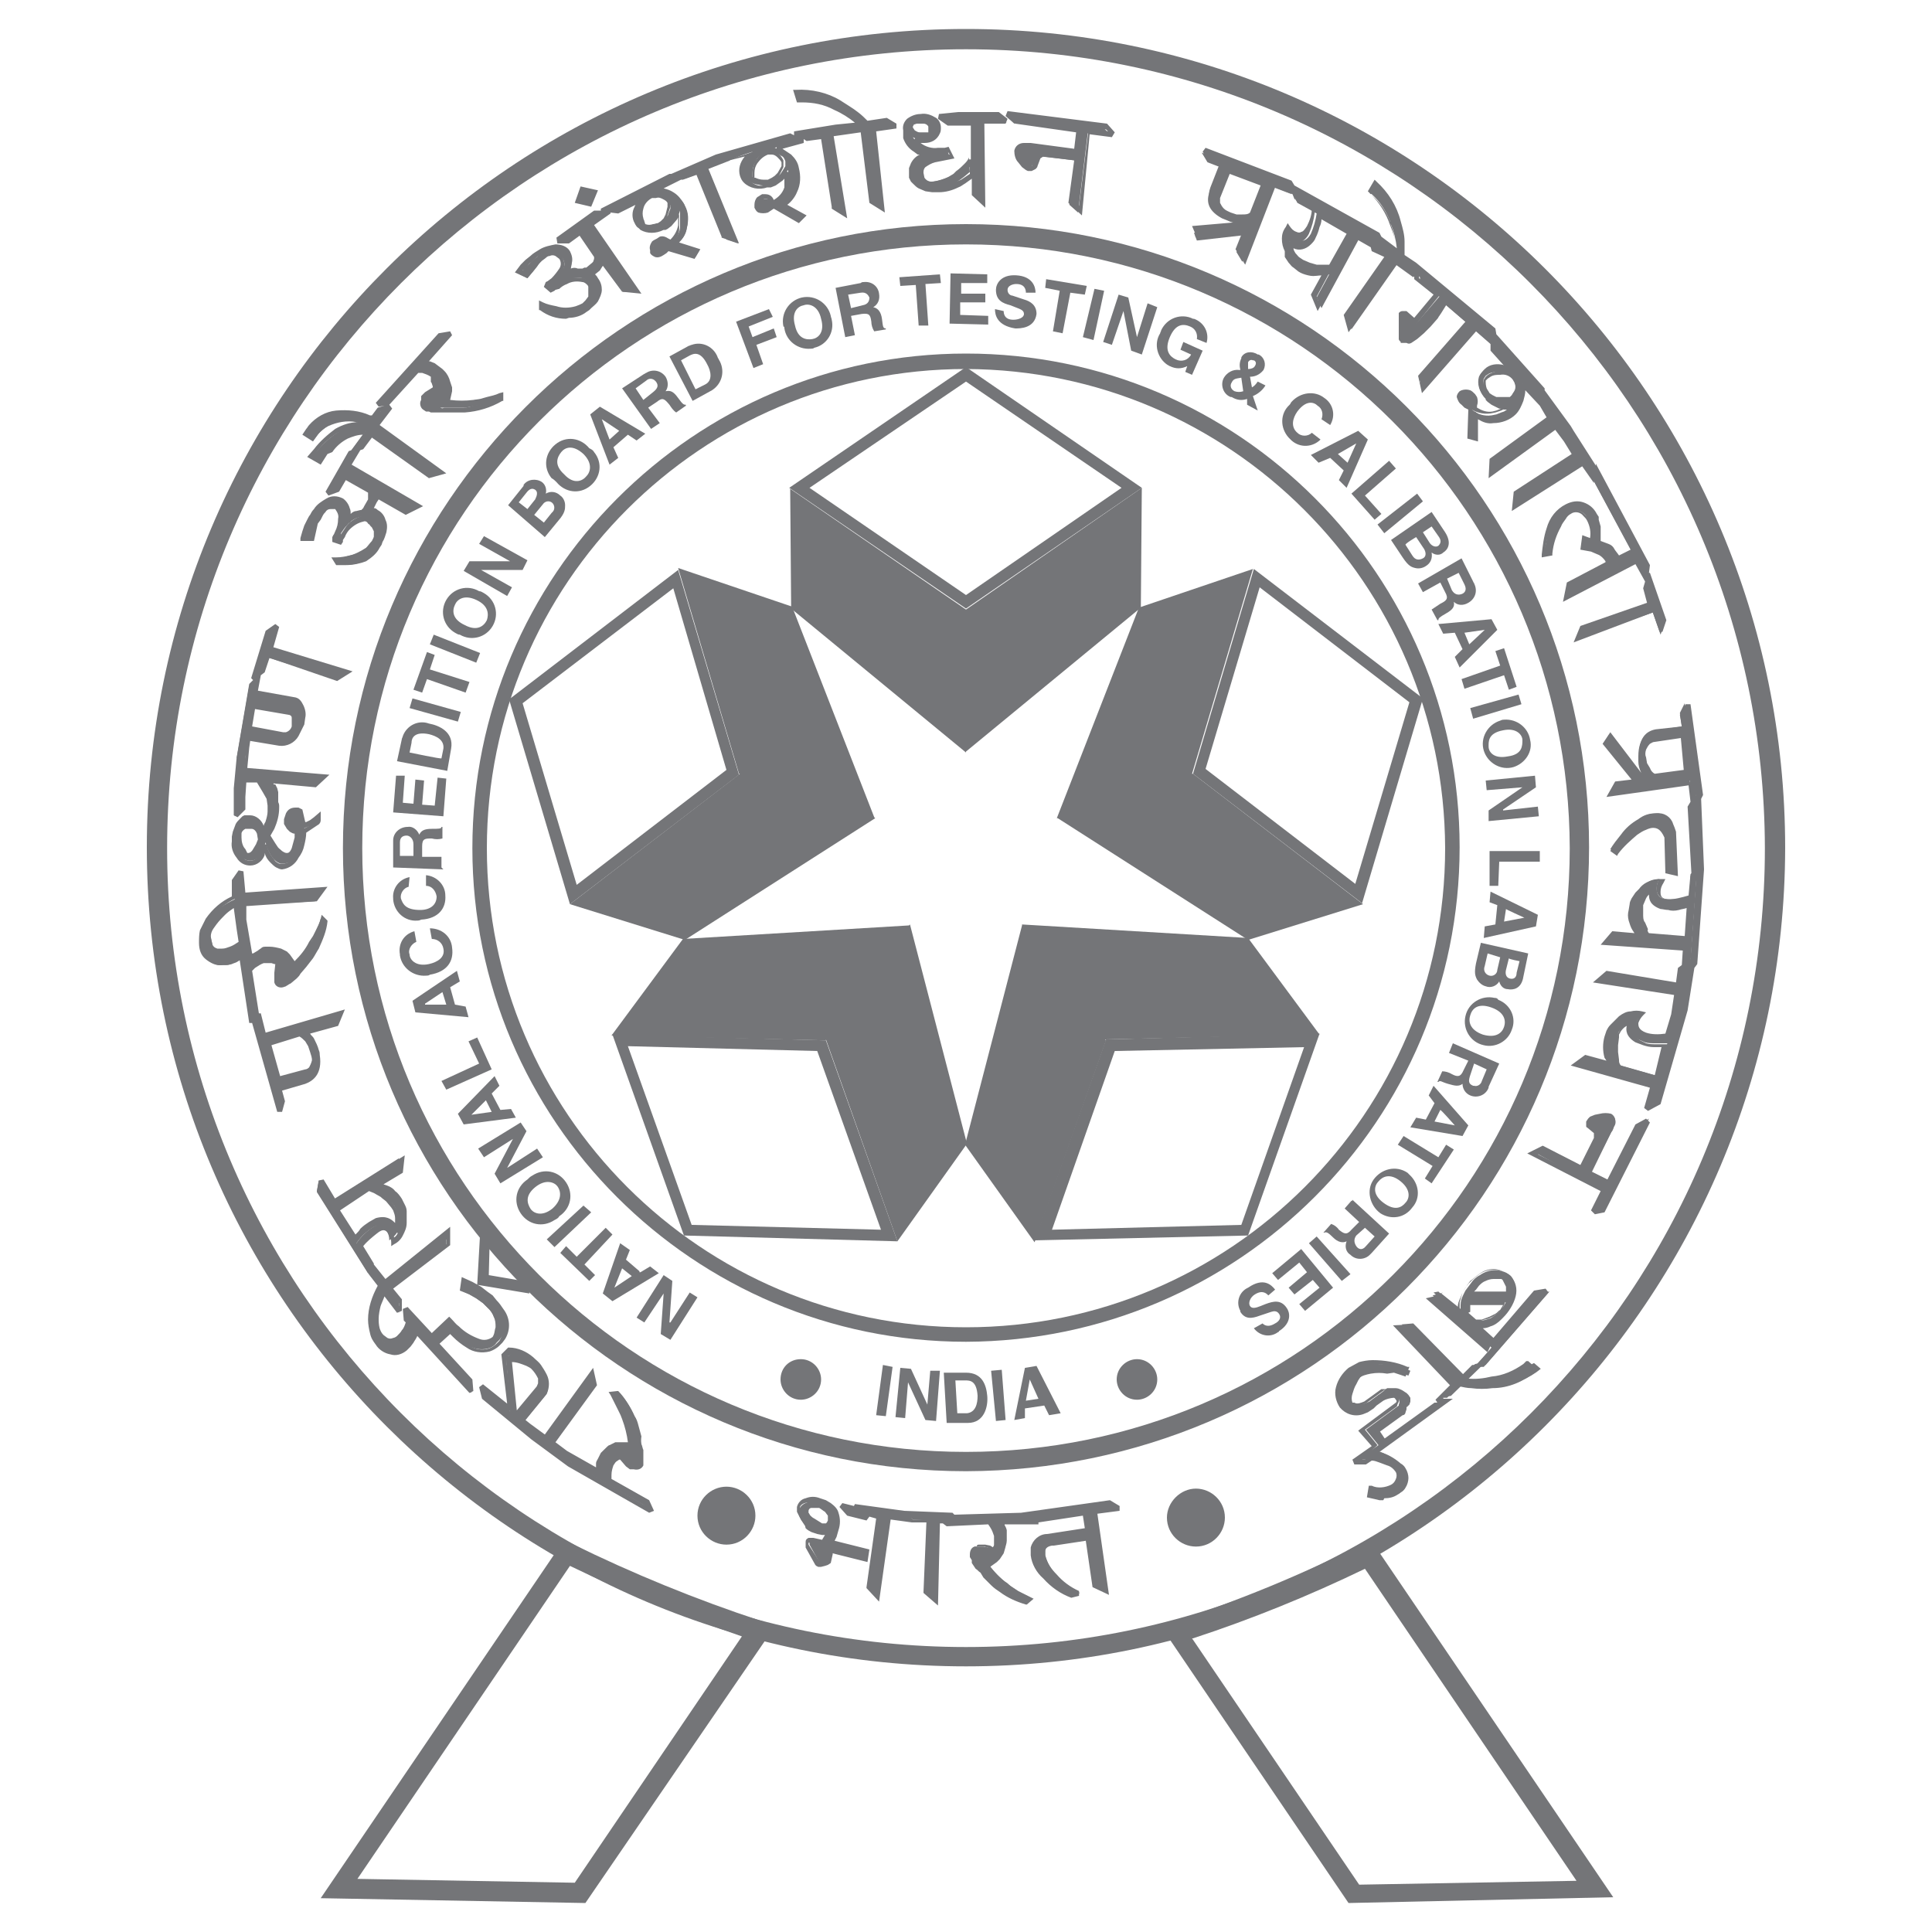
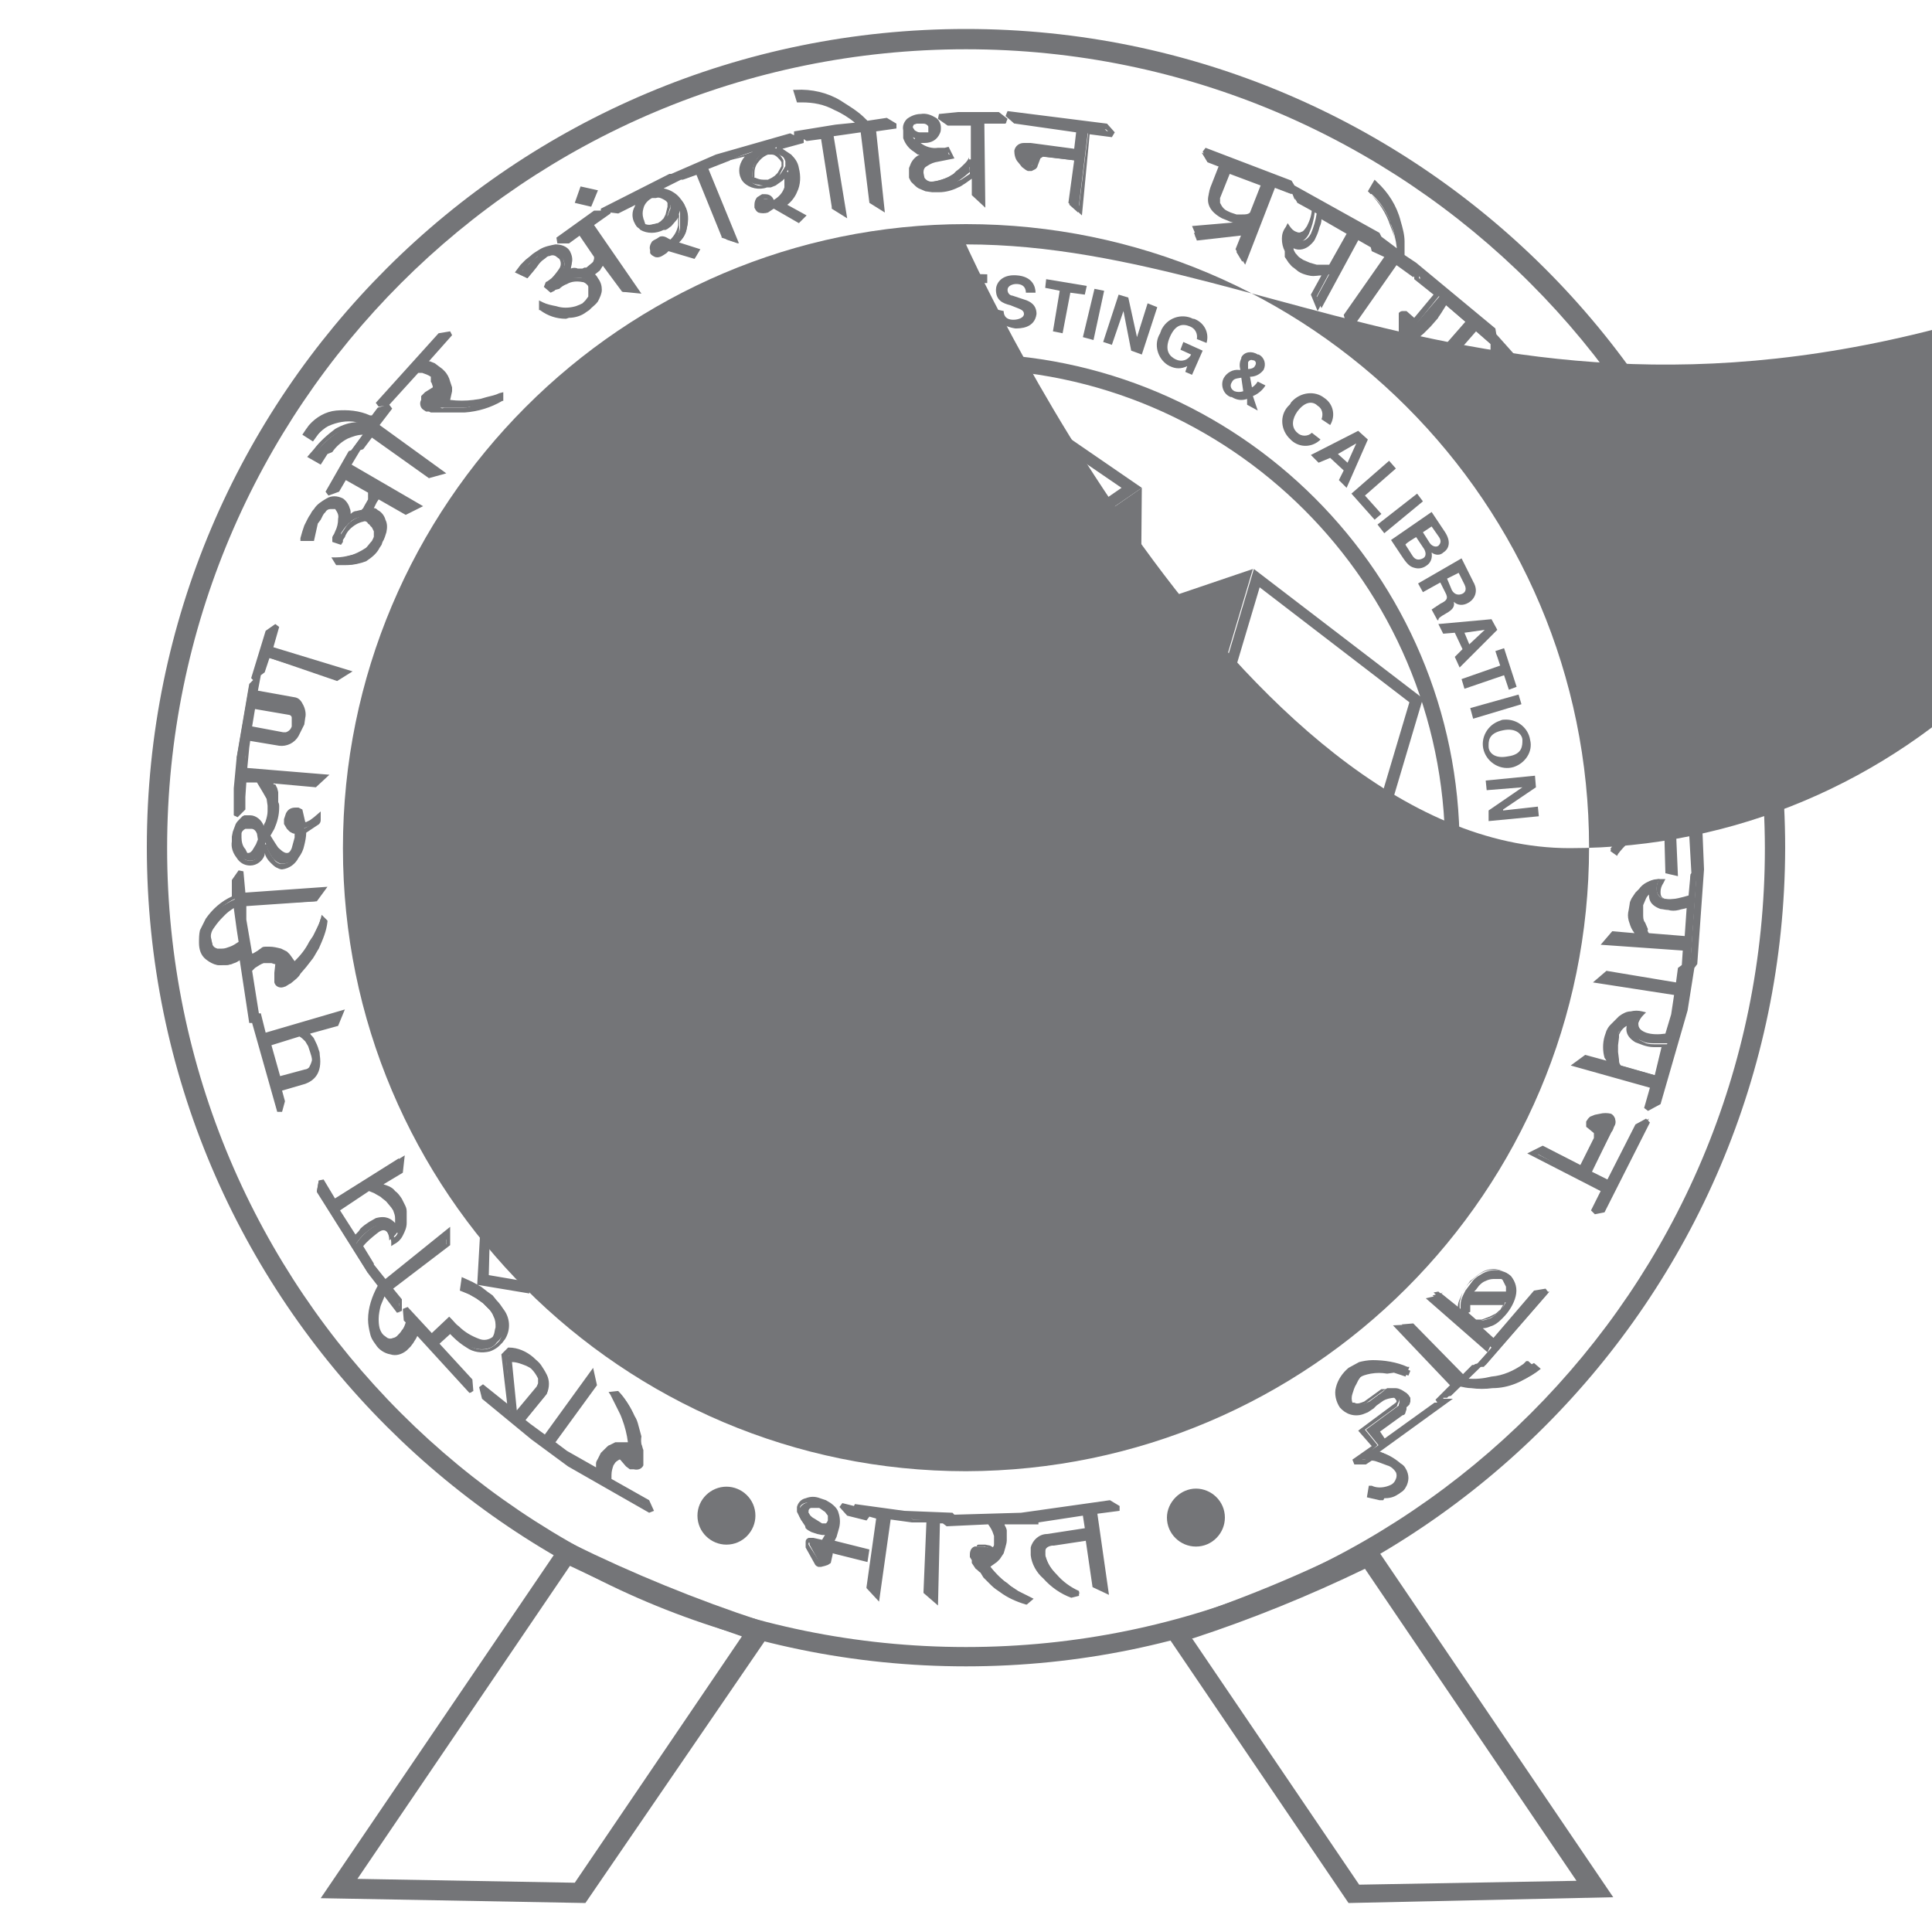
<svg xmlns="http://www.w3.org/2000/svg" xml:space="preserve" style="enable-background:new 0 0 200 200;" viewBox="0 0 200 200" y="0px" x="0px" id="Layer_1" version="1.1">
  <style type="text/css">
	.st0{fill:#747578;}
	.st1{fill-rule:evenodd;clip-rule:evenodd;fill:#747578;}
</style>
  <g id="Layer_2_00000093144544241918350850000009730237013595150241_">
    <g id="Layer_1-2">
      <path d="M100,63L81.7,50.5L100,38l18.2,12.5L100,63z M83.8,50.5L100,61.6l16.1-11.1L100,39.5L83.8,50.5z" class="st0" />
      <polygon points="81.9,63 81.8,50.6 100,63.1 100,63.1 118.2,50.5 118.1,62.9 100,77.8 100,77.9 81.9,63" class="st1" />
      <path d="M59,93.6l-6.3-21.2L70.2,59l6.3,21.2L59,93.6z M54.1,72.8l5.6,18.8l15.5-11.9l-5.5-18.8L54.1,72.8z" class="st0" />
      <polygon points="70.9,97.3 59,93.6 76.6,80.1 76.5,80.1 70.2,58.8 82,62.8 90.5,84.6 90.6,84.7 70.9,97.3" class="st1" />
      <path d="M92.9,128.5l-22.1-0.6l-7.4-20.8l22.1,0.6L92.9,128.5z M71.6,126.8l19.6,0.5l-6.6-18.5l-19.6-0.5L71.6,126.8z" class="st0" />
      <polygon points="100.1,118.4 92.9,128.5 85.5,107.6 85.5,107.7 63.3,107.2 70.7,97.2 94.1,95.8 94.2,95.7     100.1,118.4" class="st1" />
      <path d="M107.1,128.4l7.4-20.8l22.1-0.6l-7.4,20.9L107.1,128.4z M115.4,108.8l-6.5,18.5l19.6-0.5l6.5-18.4    L115.4,108.8z" class="st0" />
      <polygon points="129.2,97.1 136.6,107.1 114.4,107.6 114.5,107.7 107.1,128.6 99.9,118.5 105.8,95.8 105.8,95.7     129.2,97.1" class="st1" />
      <path d="M141,93.5l-17.5-13.4l6.3-21.2l17.5,13.4L141,93.5z M124.8,79.6l15.5,11.9l5.6-18.8l-15.5-11.9L124.8,79.6z" class="st0" />
      <polygon points="117.9,62.9 129.7,58.9 123.4,80.1 123.5,80.1 141.1,93.6 129.2,97.3 109.5,84.7 109.4,84.7     117.9,62.9" class="st1" />
      <path d="M100,138.9c-28.2,0-51.1-22.9-51.1-51.1S71.8,36.6,100,36.6s51.1,22.9,51.1,51.1l0,0    C151.1,116,128.2,138.8,100,138.9z M100,38.2c-27.4,0-49.6,22.2-49.6,49.6s22.2,49.6,49.6,49.6s49.6-22.2,49.6-49.6c0,0,0,0,0,0    C149.5,60.4,127.3,38.3,100,38.2L100,38.2z" class="st0" />
-       <path d="M100,152.3c-35.6,0-64.5-28.9-64.5-64.5S64.4,23.2,100,23.2c35.6,0,64.5,28.9,64.5,64.5c0,0,0,0,0,0    C164.5,123.4,135.6,152.2,100,152.3z M100,25.3c-34.5,0-62.5,28-62.5,62.5s28,62.5,62.5,62.5s62.5-28,62.5-62.5c0,0,0,0,0,0    C162.4,53.3,134.5,25.3,100,25.3z" class="st0" />
+       <path d="M100,152.3c-35.6,0-64.5-28.9-64.5-64.5S64.4,23.2,100,23.2c35.6,0,64.5,28.9,64.5,64.5c0,0,0,0,0,0    C164.5,123.4,135.6,152.2,100,152.3z M100,25.3s28,62.5,62.5,62.5s62.5-28,62.5-62.5c0,0,0,0,0,0    C162.4,53.3,134.5,25.3,100,25.3z" class="st0" />
      <path d="M100,172.5c-46.8,0-84.8-37.9-84.8-84.8S53.2,3,100,3c46.8,0,84.8,37.9,84.8,84.8c0,0,0,0,0,0    C184.7,134.5,146.8,172.5,100,172.5z M100,5.1c-45.7,0-82.7,37-82.7,82.7s37,82.7,82.7,82.7s82.7-37,82.7-82.7c0,0,0,0,0,0    C182.6,42.1,145.6,5.1,100,5.1z" class="st0" />
      <path d="M67.2,156.6l-8.4-4.8l0,0L55,149l0,0l-5.1-4.2l-0.3-1.2l0.4-0.3l2.5,2l-0.6-5.1l0.7-0.7h0.1    c0.9,0,1.8,0.4,2.5,1c0.3,0.3,0.6,0.5,0.8,0.8c0.2,0.3,0.4,0.6,0.6,1c0.3,0.6,0.3,1.3,0,2l-2.2,2.7l0.5,0.4l1.5,1.1l5-6.9l0.4,1.8    l-4.3,5.9l1.2,0.9l0,0l3,1.7V152c0-0.2,0-0.4,0-0.5c0-0.2,0.1-0.3,0.2-0.5l0.2-0.4l0.1-0.2c0.7-0.7,0.8-0.8,0.9-0.8l0.6-0.3h0.4    h0.9c-0.1-0.8-0.3-1.6-0.6-2.4c-0.1-0.3-0.2-0.5-0.3-0.7l-0.3-0.6c-0.2-0.4-0.4-0.8-0.6-1.2l-0.2-0.3l0.9-0.1L64,144    c0.7,0.7,1.2,1.6,1.6,2.5c0.2,0.3,0.3,0.7,0.4,1l0.3,1.1l0.1,0.9c0.1,0.2,0.1,0.4,0.2,0.6v0.5v0.2v0.3c0,0.1,0,0.2,0,0.3v0.3    c-0.2,0.4-0.6,0.5-1,0.4l0,0h-0.2l0,0h-0.2l0,0l-0.4-0.3l-0.6-0.7h-0.1l-0.3,0.2l-0.1,0.1l-0.2,0.3c-0.1,0.3-0.2,0.6-0.2,1v0.4    l3.9,2.2l0.5,1.1L67.2,156.6z M59.2,151.4l7.5,4.4l-0.1-0.3l-3.9-2.3v-0.6c0-0.4,0.1-0.9,0.3-1.3l0.2-0.3c0.1-0.1,0.2-0.2,0.3-0.3    l0.3-0.2c0.1-0.1,0.3-0.2,0.5-0.2h0.2l0.3,0.5l0.4,0.4l0.4,0.3h0.2l0,0h0.1c0.2,0,0.3,0,0.3-0.1v-0.2l0,0c0-0.1,0-0.1,0-0.2l0,0    v-0.3v-0.7c0-0.2,0-0.3-0.1-0.4l0,0l-0.1-0.9l-0.3-1.1c0-0.2-0.2-0.5-0.4-1c-0.2-0.5-0.4-0.9-0.7-1.4l0.3,0.6    c0.1,0.2,0.2,0.5,0.3,0.7c0.4,0.9,0.6,1.8,0.6,2.8v0.3h-1.4H64l-0.5,0.3c-0.3,0.2-0.5,0.4-0.7,0.7l-0.1,0.2    c-0.1,0.1-0.1,0.2-0.2,0.3c-0.1,0.3-0.1,0.4-0.2,0.4c0,0,0,0.2,0,0.5v1l-3.2-1.8L59.2,151.4z M55.3,148.7l3.1,2.2v-0.2l0,0    l-1.5-1.1l4.5-6.2l-0.1-0.5l-4.7,6.4l-1.3-0.9L55.3,148.7z M53.3,147.1l1.1,1v-0.3l-0.6-0.5l2.3-3.2c0.2-0.4,0.2-0.9,0-1.4    c0,0.1,0,0.3,0,0.4c0,0.2-0.1,0.4-0.3,0.6L53.3,147.1z M50.3,144.6l2.8,2.3l-0.7-6.4l0,0l0.5,5.5l-0.4,0.2l-2.4-2L50.3,144.6z     M53,141l0.5,5l2-2.4c0.1-0.1,0.1-0.2,0.2-0.4c0-0.2,0-0.3,0-0.5c-0.2-0.4-0.4-0.7-0.7-1c-0.1-0.1-0.3-0.2-0.5-0.3    C54,141.2,53.5,141,53,141L53,141z M52.6,140.4h0.1c0.7,0,1.4,0.2,2,0.6l0.2,0.1c-0.6-0.5-1.2-0.8-2-0.9L52.6,140.4z M143.2,155.3    h-0.4l-1.3-0.3l0.2-1.2h0.3c0.6,0.3,1.4,0.2,2-0.1c0.2-0.1,0.4-0.3,0.5-0.6c0.1-0.2,0.1-0.5,0-0.7c-0.2-0.3-0.5-0.6-0.9-0.7    l-0.8-0.3c-0.3-0.1-0.5-0.2-0.8-0.2l-0.6,0.4h-1.2l-0.2-0.5l2-1.4l-1.4-1.6l3.9-2.9c0.1-0.1,0.1-0.2,0-0.3    c-0.1-0.2-0.2-0.2-0.2-0.2s-0.4,0-0.9,0.2l-0.2,0.1l-0.7,0.5c-0.1,0.1-0.2,0.2-0.3,0.3l-0.6,0.4l-0.5,0.2c-0.9,0.3-1.8,0-2.4-0.7    c-0.4-0.6-0.6-1.4-0.4-2.1c0.2-0.8,0.7-1.5,1.3-2c0.4-0.2,0.7-0.4,1.1-0.6c0.4-0.1,0.9-0.2,1.4-0.2c1.2,0,2.5,0.2,3.6,0.7h0.2    l-0.4,1l-1.2-0.4l-0.7,0.1c-0.6-0.1-1.1-0.1-1.7,0c-0.5,0.1-0.9,0.2-1.3,0.5l-0.2,0.2l-0.4,0.6c-0.2,0.3-0.3,0.6-0.4,0.9    c0,0.2,0,0.5,0,0.7l0.2,0.2c0.1,0,0.2,0,0.4,0c0.2,0,0.5,0,0.7-0.1c0.1,0,0.2-0.1,0.3-0.1l0.7-0.5l1.1-0.8h0.2h0.6    c0.2,0,0.4,0.1,0.7,0.1c0.3,0.1,0.5,0.2,0.7,0.4l0.2,0.3l0.2,0.4c0,0.1,0,0.3,0,0.5v0.4l-0.1,0.3c0,0.1-0.1,0.3-0.3,0.3l-2.9,2.1    l0.5,0.7l5.7-4.1h0.3l-0.2-0.3l1.5-1.5l-5.9-6.2l2-0.1l5.1,5.3l1.1-1.1h0.4l1.2-1.3l-6.4-5.6l1.7-0.4l1.6,1.4    c0-0.4,0.1-0.7,0.3-1.1l0.2-0.5l0.3-0.5l0.3-0.4c0.3-0.3,0.6-0.6,1-0.9c1-0.8,2.5-0.7,3.4,0.1c0.5,0.6,0.7,1.3,0.5,2.1    c-0.2,0.8-0.7,1.6-1.3,2.2l-0.2,0.2c-0.3,0.3-0.7,0.6-1.1,0.7c-0.2,0.1-0.5,0.2-0.8,0.2l1.1,1l4.2-4.9l1.2-0.2l0.3,0.4l-6.7,7.7    h-0.4l-1.3,1.2c0.8,0.1,1.7,0,2.5-0.2c1.2-0.1,2.3-0.6,3.3-1.3l0.3-0.3h0.2l1,0.9l-0.2,0.2c-1.3,1-2.8,1.7-4.5,1.7    c-0.7,0.1-1.5,0.1-2.2,0c-0.4,0-0.8-0.1-1.3-0.2l-1.2,1.2h-0.4l0,0l0.1,0.5l-6.9,5c0.7,0.2,1.4,0.6,2,1.1c0.2,0.2,0.3,0.4,0.5,0.6    c0.2,0.3,0.3,0.7,0.4,1.1c0,0.4-0.1,0.8-0.3,1.2c-0.1,0.2-0.3,0.4-0.5,0.5c-0.4,0.3-0.9,0.4-1.4,0.4L143.2,155.3z M142.1,154.6    l0.7,0.2h0.4h0.4c0.4,0,0.8-0.1,1.2-0.4c0.2-0.1,0.3-0.2,0.4-0.4c0.2-0.2,0.3-0.5,0.2-0.8c0-0.3-0.1-0.6-0.3-0.9    c-0.1-0.2-0.2-0.4-0.4-0.5c-0.6-0.5-1.3-0.9-2.1-1.1l-0.1,0.1c0.1,0,0.3,0.1,0.4,0.1l0.8,0.3c0.4,0.2,0.8,0.5,1.1,0.9    c0.2,0.3,0.3,0.8,0.2,1.2c-0.1,0.4-0.4,0.7-0.7,0.9C143.6,154.6,142.8,154.7,142.1,154.6L142.1,154.6z M141,151.1h0.3l0.5-0.4l0,0    l0.7-0.5l6.8-4.9h-0.3l-5.9,4.4l-1.3-1.7l3.3-2.4v-0.1l0.2-0.4V145c0-0.1,0-0.2,0-0.2l-0.1-0.3l-0.2-0.2c-0.2-0.1-0.4-0.2-0.6-0.3    c-0.2-0.1-0.3-0.1-0.5-0.1h-0.6l-1.1,0.8l-0.7,0.5c-0.1,0.1-0.3,0.1-0.4,0.2c-0.3,0.1-0.6,0.2-1,0.1c-0.2,0-0.4-0.1-0.5-0.2    l-0.2-0.2l-0.2-0.2l0,0c-0.1-0.3-0.1-0.7,0-1c0.1-0.4,0.2-0.7,0.4-1.1l0.5-0.6l0.3-0.3c0.5-0.3,1-0.5,1.5-0.5    c0.6-0.1,1.2-0.1,1.9,0l0.7,0.2l0.7,0.2l0,0c-1-0.4-2.1-0.6-3.1-0.6l0,0c-0.4,0-0.8,0.1-1.2,0.2c-0.3,0.1-0.7,0.3-1,0.5    c-0.6,0.4-1,1-1.1,1.6c-0.1,0.6,0,1.2,0.3,1.7c0.4,0.5,1,0.7,1.6,0.5l0.4-0.2l0.6-0.3c0.1-0.1,0.1-0.1,0.2-0.2l0,0l0.8-0.6    l0.2-0.1c0.4-0.3,0.9-0.4,1.3-0.3c0.2,0.1,0.4,0.2,0.5,0.4c0.2,0.3,0.2,0.6,0,0.9l-0.1,0.3l-3.3,2.4l1.3,1.6L141,151.1z     M150.8,143.3l-1,1h0.3l0.9-0.9L150.8,143.3z M153.4,143.3c0.5,0,1,0,1.5,0c1.4-0.1,2.8-0.6,3.9-1.4l-0.3-0.2l0,0    c-1,0.8-2.2,1.3-3.5,1.4C154.5,143.2,153.9,143.3,153.4,143.3L153.4,143.3z M145.5,137.3l5.4,5.6l0.3-0.3l-5.1-5.4L145.5,137.3z     M151.4,142.6h0.2l1.1-1v-0.2L151.4,142.6z M153.6,140.8v0.1l6-6.9h-0.3l-4.4,5.1l-2-1.7l0.2-0.4h-0.5l-1.1-0.9l-0.1-0.4V135v-0.4    l0.1-0.4l4.5,0.1l-0.3,0.8l-0.3,0.5c-0.2,0.2-0.4,0.4-0.6,0.5c-0.2,0.2-0.5,0.3-0.7,0.4l-0.8,0.2c0.3,0,0.6-0.1,0.9-0.2    c0.3-0.1,0.6-0.4,0.9-0.6l0.2-0.2c0.5-0.6,0.9-1.4,1-2.2c0.2-0.6,0-1.2-0.3-1.6c-0.8-0.7-2-0.7-2.9,0c-0.3,0.2-0.6,0.5-0.9,0.7    l-0.3,0.4l-0.5,0.8c-0.1,0.3-0.2,0.7-0.3,1v0.9l-2.2-2l-0.5,0.1l6,5.3L153.6,140.8L153.6,140.8z M152,135.9l0.8,0.7h0.6l0.8-0.3    c0.2-0.1,0.4-0.2,0.6-0.3c0.2-0.1,0.3-0.3,0.5-0.4l0.3-0.5h-3.4v0.2v0.5L152,135.9z M48.6,144.2l-5.4-5.9l-0.1,0.2    c-0.1,0.2-0.2,0.3-0.3,0.5l-0.3,0.4l-0.4,0.4c-0.5,0.4-1.1,0.6-1.7,0.4c-0.6-0.1-1.2-0.5-1.5-1c-0.3-0.4-0.5-0.7-0.6-1.2    c-0.1-0.4-0.2-0.9-0.2-1.4c0-1.2,0.4-2.4,1-3.5l-1-1.3l-5.3-8.4l0.2-1.2l0.5-0.1l1.2,2l7.2-4.5l-0.2,1.8l-2,1.2l0.3,0.1    c0.3,0.1,0.7,0.3,0.9,0.6c0.3,0.2,0.5,0.5,0.7,0.8l0.3,0.6c0.1,0.2,0.2,0.4,0.2,0.7v0.7v0.5c0,0.5-0.2,0.9-0.4,1.3    c-0.2,0.4-0.5,0.7-0.9,0.9l-0.3,0.2v-0.4c0-0.3-0.1-0.6-0.3-0.9c-0.2-0.3-0.5-0.6-1.2,0c-0.5,0.4-1,0.8-1.4,1.3l1.1,1.8v0.1    l1.2,1.5l6.7-5.4v1.9l-5.9,4.5l0.9,1.1v1.2l-0.5,0.2l-1.3-1.7c-0.1,0.3-0.3,0.7-0.4,1c-0.1,0.4-0.2,0.9-0.2,1.3c0,0.3,0,0.6,0.1,1    c0.1,0.3,0.2,0.5,0.4,0.7l0.4,0.3c0.2,0.1,0.4,0.1,0.6,0c0.1,0,0.3-0.1,0.4-0.2c0.2-0.2,0.4-0.4,0.5-0.6c0.2-0.2,0.3-0.5,0.4-0.8    l-0.2-0.2l-0.1-1.2l0.5-0.2l2.5,2.7l1.8-1.7l0.2,0.2c0.3,0.3,0.5,0.6,0.8,0.8c0.6,0.6,1.3,1,2.1,1.3c0.5,0.2,1,0.1,1.4-0.2    l0.1-0.2c0.1-0.2,0.1-0.5,0.2-0.8c0-0.4,0-0.7-0.2-1.1c-0.1-0.3-0.3-0.7-0.6-0.9l-0.5-0.5l-0.7-0.5l-0.7-0.4l-1-0.4l0.2-1.4    l1.1,0.5l0.9,0.5c0.5,0.4,0.9,0.7,1.2,0.9l0.4,0.5c0.3,0.3,0.5,0.6,0.7,0.9l0,0c0.7,0.9,0.8,2.1,0.2,3.1l-0.3,0.4l-0.3,0.3    c-0.3,0.3-0.7,0.5-1,0.6c-0.8,0.2-1.7,0.1-2.4-0.4c-0.5-0.3-1-0.7-1.4-1.1l-0.3-0.3l-1.1,1l3.4,3.7l0.1,1.2L48.6,144.2z     M42.4,136.8l6.2,6.5v-0.3l-3.7-3.9l1.8-1.6l0.3,0.3l0.3,0.4c0.4,0.4,0.8,0.8,1.3,1.1c0.6,0.4,1.3,0.5,2,0.3    c0.3-0.1,0.6-0.3,0.8-0.5l0.3-0.3l0.2-0.4c0.4-0.8,0.3-1.8-0.2-2.5c-0.2-0.3-0.4-0.6-0.7-0.8l-0.5-0.5l-1.1-0.8l-0.8-0.5l-0.4-0.2    v0.3l0.6,0.3l0.8,0.4l0.7,0.5l0.6,0.5c0.3,0.3,0.6,0.7,0.7,1.1c0.2,0.4,0.3,0.9,0.2,1.3c0,0.3-0.1,0.6-0.2,0.9l-0.1,0.2l-0.1,0.2    c-0.5,0.5-1.3,0.6-2,0.4c-0.9-0.3-1.7-0.8-2.3-1.4c-0.2-0.2-0.5-0.4-0.7-0.6l-1.8,1.7l-2.3-2.5v0.3L42.4,136.8z M38.5,131.8    l1.1,1.4v0.2c-0.6,1-0.9,2.2-1,3.3c0,0.4,0.1,0.8,0.2,1.2c0.1,0.4,0.3,0.7,0.5,1c0.3,0.4,0.8,0.7,1.3,0.8c0.5,0.1,0.9,0,1.3-0.3    l0.3-0.3l0.3-0.3c0.1-0.1,0.2-0.2,0.2-0.4l0.1-0.4l-0.4-0.5c-0.1,0.2-0.2,0.4-0.3,0.6c-0.2,0.3-0.4,0.5-0.7,0.7    c-0.2,0.1-0.3,0.2-0.5,0.3c-0.3,0.2-0.7,0.2-1,0c-0.2-0.1-0.3-0.3-0.5-0.4c-0.2-0.3-0.4-0.6-0.5-0.9c-0.1-0.4-0.1-0.7,0-1.1    c0-0.5,0.1-0.9,0.2-1.4c0.1-0.5,0.3-1,0.6-1.5l0.2-0.4l1.4,1.8v-0.3l-1.1-1.4l6-4.7v-0.5l-6.3,4.9l-1.2-1.5L38.5,131.8z     M33.2,123.3l4.8,7.6v-0.2l0,0l-1.2-1.9l0.1-0.1c0.4-0.6,1-1.2,1.6-1.6c1.1-0.7,1.7-0.1,2,0.3c0.1,0.2,0.2,0.4,0.3,0.7    c0.2-0.1,0.3-0.3,0.4-0.5l0,0c0.2-0.3,0.3-0.7,0.3-1v-0.5v-0.7c0-0.2-0.1-0.3-0.2-0.5l-0.3-0.6c-0.2-0.3-0.4-0.5-0.6-0.7    c-0.2-0.2-0.5-0.4-0.8-0.5l-0.4-0.2l-1-0.3L41,121v-0.5l-6.7,4.2l-1.1-1.7L33.2,123.3z M156.4,134.3h-4.5l0.4-0.9l0.4-0.5    c0.2-0.3,0.6-0.5,0.9-0.7c0.3-0.2,0.7-0.2,1-0.2h0.4l0.6,0.2l0.2,0.1l0.2,0.2c0.1,0.2,0.2,0.5,0.3,0.7c0.1,0.3,0.1,0.6,0,0.9    L156.4,134.3z M152.6,133.7h3.3c0-0.1,0-0.3,0-0.5c-0.1-0.2-0.2-0.4-0.3-0.6l-0.1-0.2l0,0h-0.5h-0.4c-0.3,0-0.6,0.1-0.8,0.2    c-0.3,0.1-0.5,0.3-0.7,0.5l-0.3,0.4L152.6,133.7z M54.8,133.9l-5.4-0.9l0.3-5.3l1,0.4l-0.1,3.9l4.1,0.7L54.8,133.9z M49.9,132.6    l4.3,0.7v-0.2l-4.2-0.7l0.1-3.9L49.9,132.6z M36.7,128.7l-2.2-3.6l3.7-2.3l0,0c0.3,0.1,0.5,0.1,0.8,0.3l0.7,0.5    c0.2,0.2,0.5,0.4,0.7,0.6l0.5,0.7l0.2,0.4c0.1,0.3,0.2,0.6,0.2,0.9c0.1,0.2,0.1,0.5,0,0.7c-0.1,0.2-0.2,0.5-0.3,0.6l-0.5-0.1l0,0    l-0.2-0.4c-0.1-0.1-0.3-0.5-1.3-0.3c-0.2,0.1-0.4,0.2-0.6,0.3c-0.3,0.2-0.6,0.4-0.8,0.7c-0.3,0.3-0.5,0.6-0.7,0.9L36.7,128.7z     M35.2,125.3l1.6,2.5c0.2-0.2,0.4-0.4,0.5-0.6c0.3-0.3,0.6-0.5,0.9-0.7c0.2-0.1,0.5-0.3,0.7-0.4c1.1-0.3,1.6,0.1,2,0.5l0,0l0,0    c0-0.2,0-0.3,0-0.5c0-0.3-0.1-0.5-0.2-0.8l-0.2-0.3l-0.5-0.6c-0.2-0.2-0.4-0.3-0.6-0.5l-0.7-0.4l-0.5-0.2L35.2,125.3z     M165.1,125.7l-0.4-0.4l1-2l-7.6-3.9l1.6-0.8l3.9,2l1.4-2.8v-0.1v-0.4l-0.6-0.5c-0.1-0.1-0.2-0.1-0.2-0.2v-0.4l0,0c0,0,0,0,0-0.1    l0.2-0.3l0.2-0.2l0.5-0.2l0.5-0.1c0.4-0.1,0.8-0.1,1.2,0c0.4,0.3,0.6,0.9,0.3,1.3c-0.1,0.2-0.1,0.4-0.3,0.6l-2,4.1l1.6,0.8    l2.9-5.7l1.1-0.6l0.4,0.4l-4.7,9.3L165.1,125.7z M159.2,119.5l7.2,3.6l-0.9,1.8l0.2-0.1l4.4-8.3l-0.3,0.1l-3.1,6.1l-2.5-1.3    l2.3-4.5c0.1-0.2,0.2-0.4,0.2-0.6c0.2-0.5,0-0.6,0-0.7c-0.3-0.1-0.6-0.1-0.9,0l-0.4,0.1l-0.4,0.2l0,0l0,0l0,0v0.2l0.6,0.5    c0.1,0,0.1,0.1,0.1,0.2v0.3v0.3v0.3l-1.6,3.6l-4.2-2.2L159.2,119.5z M29.2,115.1h-0.5l-2.6-9.2l0,0h-0.3l-1-6.6l-0.4,0.2    c-0.1,0.1-0.3,0.2-0.5,0.3l-0.5,0.1H23c-0.6,0.1-1.2-0.2-1.7-0.6c-0.5-0.4-0.7-1-0.7-1.7c0-0.4,0-0.9,0.1-1.3    c0.2-0.4,0.4-0.8,0.6-1.2c0.7-1,1.6-1.8,2.7-2.3v-1.7l0.7-1l0.5,0.1l0.2,2.2l8.5-0.6l-1.1,1.5l-7.3,0.5v1.4l0,0l0.6,3.5h0.1    l0.5-0.3c0.1-0.1,0.3-0.2,0.4-0.3c0.1-0.1,0.3-0.1,0.5-0.1h0.3c0.4,0,0.8,0.1,1.2,0.2l0.6,0.3l0.3,0.3l0.5,0.7    c0.6-0.6,1.1-1.2,1.5-2l0.4-0.6l0.3-0.6c0.2-0.4,0.4-0.8,0.5-1.2l0.1-0.4l0.6,0.6v0.1c-0.1,1-0.5,1.9-0.9,2.8    c-0.2,0.3-0.4,0.7-0.6,1l-0.7,0.9l-0.6,0.7c-0.1,0.2-0.2,0.3-0.4,0.5l-0.6,0.5l-0.2,0.1c-0.1,0.1-0.2,0.1-0.3,0.2l-0.3,0.1    c-0.4,0.1-0.8-0.1-0.9-0.5l0,0v-0.1v-0.2c0,0,0,0,0-0.2v-0.5l0.1-0.9h-0.1l-0.3-0.1c-0.1,0-0.1,0-0.2,0h-0.6    c-0.3,0.1-0.6,0.3-0.9,0.5l-0.3,0.3l0.7,4.4l0,0H27l0.5,2l8.2-2.4l-0.7,1.7l-2.9,0.8c0.1,0.2,0.3,0.3,0.4,0.5    c0.2,0.4,0.4,0.8,0.5,1.2c0.1,0.2,0.1,0.4,0.1,0.5c0.3,2-0.7,2.7-1.5,3l-2.4,0.7l0.3,1.1L29.2,115.1z M26.6,105.9l2.4,8.3v-0.3    l-0.4-1.5l2.9-0.8c1-0.3,1.3-1.1,1.1-2.4c0-0.2-0.1-0.3-0.1-0.5c-0.1-0.4-0.2-0.7-0.5-1c-0.2-0.3-0.4-0.5-0.6-0.7l-0.4-0.3l3.6-1    l0.2-0.5l-7.6,2.2l-0.5-1.7L26.6,105.9z M24.9,96.3l1.4,8.6l0.1-0.3l-0.7-4.4l0.4-0.5c0.3-0.3,0.7-0.5,1.2-0.6h0.4    c0.1,0,0.3,0,0.4,0l0.3,0.1c0.2,0.1,0.3,0.1,0.5,0.2l0.1,0.1l-0.2,0.6v0.5v0.5l0,0v0.2c0,0.2,0.2,0.2,0.3,0.2h0.2l0.1-0.1l0,0    l0.2-0.1l0.5-0.5c0.1-0.1,0.2-0.2,0.2-0.4l0,0l0.6-0.6l0.7-0.9c0.2-0.3,0.4-0.6,0.5-0.9c0.2-0.5,0.4-0.9,0.6-1.4l-0.3,0.6    l-0.4,0.7c-0.5,0.8-1.1,1.6-1.8,2.2l-0.2,0.2l-0.8-1.1l0-0.2l-0.5-0.2c-0.3-0.1-0.7-0.1-1-0.1h-0.2h-0.4l-0.4,0.1l-0.4,0.3    l-0.8,0.5L25.1,96L24.9,96.3z M24.5,91.2l0.1,1.8h-0.2c-1.1,0.5-2,1.3-2.7,2.3c-0.2,0.3-0.4,0.7-0.5,1.1c-0.1,0.4-0.1,0.8-0.1,1.2    c0,0.5,0.2,1,0.6,1.3c0.3,0.3,0.8,0.5,1.3,0.5h0.4l0.4-0.1c0.1,0,0.3-0.1,0.4-0.2l0.3-0.2v-0.6l-0.6,0.3c-0.3,0.1-0.6,0.2-1,0.3    c-0.2,0-0.4,0-0.6,0c-0.4-0.1-0.6-0.3-0.8-0.7c-0.1-0.2-0.1-0.4-0.2-0.6c0-0.4,0-0.7,0.1-1c0.1-0.4,0.3-0.7,0.5-1    c0.3-0.4,0.6-0.7,1-1c0.4-0.4,0.8-0.7,1.3-0.9l0.3-0.4l0.2,2.2l0.2-0.3l0,0l-0.1-1.8l7.6-0.5l0.3-0.5l-8,0.6l-0.1-2L24.5,91.2z     M24.2,94c-0.3,0.2-0.6,0.4-0.9,0.7c-0.3,0.3-0.6,0.6-0.9,1c-0.2,0.3-0.4,0.5-0.5,0.8c-0.1,0.3-0.1,0.5,0,0.8    c0,0.2,0.1,0.3,0.1,0.5c0.1,0.2,0.2,0.3,0.5,0.4c0.1,0,0.3,0,0.5,0c0.3,0,0.5-0.1,0.8-0.2c0.3-0.1,0.6-0.3,0.9-0.5l0,0l-0.2-1.3    l0,0L24.2,94z M170.6,115l-0.4-0.3l0.6-2.1l-8.2-2.3l1.5-1.1l2.2,0.6l-0.2-0.3c-0.2-0.7-0.2-1.5,0-2.2l0.2-0.6    c0.1-0.2,0.2-0.4,0.4-0.6l0.5-0.5l0.4-0.4c0.4-0.3,0.8-0.5,1.2-0.5c0.4-0.1,0.8-0.1,1.2,0l0.4,0.1l-0.3,0.3    c-0.2,0.2-0.4,0.5-0.5,0.8c0,0.3,0,0.7,0.8,1c0.6,0.2,1.3,0.2,2,0.1l0.6-2l0.3-2l-8.4-1.3l1.4-1.2l7.2,1.2l0.2-1.5l0.4-0.3    l0.1-1.5l-8.5-0.6l1.2-1.4l2.3,0.2l-0.2-0.3c-0.2-0.3-0.3-0.7-0.4-1c-0.1-0.4-0.1-0.7,0-1.1l0.1-0.6c0-0.2,0.1-0.4,0.2-0.6    l0.4-0.6l0.4-0.4c0.3-0.4,0.6-0.6,1.1-0.8c0.4-0.2,0.8-0.2,1.2-0.2h0.4l-0.2,0.4c-0.2,0.3-0.3,0.6-0.3,0.9c0,0.4,0,0.8,1,0.8    c0.7,0,1.3-0.1,2-0.3l0.1-2.1l0.1-0.2l-0.4-7L175,83l-0.2-1.7l-8.5,1.2l0.9-1.6l1.7-0.2l-3-3.7l0.8-1.2l3.2,4.2    c-0.2-0.4-0.3-0.8-0.3-1.2c0-0.2,0-0.4,0-0.5c0-2,1-2.6,2-2.7l2.5-0.4l-0.2-1.2l0.6-1.1h0.5l1.3,9.4l-0.2,0.4l0.3,7.3V90l-0.7,9.8    l-0.3,0.4l-0.7,4.4l0,0l-2.8,9.7L170.6,115z M163.8,110.1l7.7,2.2l-0.5,2l0.2-0.2l2.5-8.8l-0.2,0.2l-0.6,2.2h-0.2    c-0.8,0.1-1.5,0.1-2.3-0.1c-1.3-0.4-1.3-1.2-1.1-1.6c0.1-0.2,0.2-0.5,0.3-0.7c-0.2,0-0.4,0-0.6,0l0,0c-0.4,0.1-0.7,0.2-1,0.5    l-0.4,0.3l-0.5,0.5c-0.1,0.1-0.2,0.3-0.3,0.5l-0.2,0.6c-0.1,0.3-0.1,0.6-0.1,0.9c0,0.3,0.1,0.6,0.2,0.9l0.1,0.4l0.5,0.9l-3.1-0.9    L163.8,110.1z M166.2,101.4l7.8,1.2l-0.3,2l0.2-0.2l0.6-3.7h-0.2l-0.3,1.7l-7.6-1.4L166.2,101.4z M174.8,99.3h0.2l0.6-8.6l0,0    h-0.1l-0.2,2.1h-0.2c-0.7,0.2-1.5,0.4-2.2,0.4c-1.3-0.1-1.5-0.9-1.4-1.4c0-0.2,0.1-0.5,0.2-0.7c-0.2,0-0.4,0.1-0.6,0.1l0,0    c-0.3,0.1-0.6,0.4-0.9,0.6l-0.3,0.4l-0.4,0.6c-0.1,0.2-0.1,0.3-0.2,0.5V94c-0.1,0.3-0.1,0.6,0,0.9c0.1,0.3,0.2,0.6,0.3,0.9    l0.2,0.3l0.6,0.8l-3.2-0.2l-0.4,0.4l8,0.5L174.8,99.3z M175.3,83.5l0.2,6.3l0.2-0.2L175.3,83.5L175.3,83.5z M175.5,82.4l0.1-0.2    l-1.3-8.6l-0.1,0.3l0.2,1.5l-3,0.4c-1,0.1-1.5,0.9-1.5,2.2c0,0.2,0,0.3,0,0.5c0,0.4,0.1,0.7,0.3,1.1c0.1,0.3,0.3,0.6,0.5,0.8    l0.3,0.4h-0.6l0.2,0.3l-1.4,0.1l-0.2-0.2l-1.7,0.2l-0.3,0.5l7.8-1.1L175.5,82.4z M166.6,76.8l3,3.7h0.2l-3-3.9L166.6,76.8z     M28.6,112.1l-1.2-4.3l3.5-1.1l0,0c0.4,0.1,0.8,0.4,1,0.8l0.4,0.5l0.3,0.6c0.1,0.3,0.2,0.7,0.1,1.1c0,0.4-0.2,0.7-0.4,1    c-0.2,0.2-0.4,0.3-0.6,0.4L28.6,112.1z M28.1,108.2l0.9,3.2l2.6-0.7c0.2,0,0.3-0.1,0.4-0.2c0.1-0.2,0.2-0.4,0.3-0.7    c0-0.3-0.1-0.6-0.2-0.9l-0.2-0.6l-0.3-0.5c-0.2-0.2-0.4-0.4-0.6-0.5L28.1,108.2z M171.7,111.9l-4.2-1.2l0,0    c-0.1-0.2-0.2-0.5-0.3-0.7l-0.1-0.8c0-0.3,0-0.6,0-0.9l0.2-0.8l0.1-0.4c0.2-0.3,0.3-0.5,0.5-0.8c0.2-0.2,0.4-0.3,0.6-0.4    c0.2-0.1,0.5-0.2,0.7-0.2l0.2,0.4v0.1l-0.2,0.4c0,0.1-0.2,0.6,0.6,1.1c0.2,0.1,0.4,0.2,0.6,0.3c0.3,0.1,0.7,0.1,1,0.1    c0.4,0,0.8,0,1.1,0h0.4L171.7,111.9z M167.8,110.3l3.5,1l0.7-2.9h-0.8c-0.4,0-0.8-0.1-1.1-0.2c-0.3-0.1-0.5-0.2-0.8-0.3    c-1-0.6-1-1.3-0.9-1.7l0,0l0,0c-0.2,0.1-0.3,0.2-0.4,0.3c-0.2,0.2-0.3,0.4-0.4,0.6v0.3l-0.1,0.8c0,0.2,0,0.5,0,0.7l0.1,0.8    C167.6,109.9,167.6,110.1,167.8,110.3L167.8,110.3z M174.9,97.5l-4.4-0.4l0,0c-0.2-0.2-0.3-0.4-0.5-0.6l-0.3-0.8    c-0.1-0.3-0.2-0.6-0.2-0.9v-1.3c0.1-0.3,0.2-0.6,0.4-0.9c0.1-0.2,0.3-0.4,0.5-0.5c0.2-0.2,0.4-0.3,0.6-0.3l0.3,0.4l0,0v0.4    c0,0.2,0,0.6,0.8,1l0.7,0.1c0.3,0,0.7,0,1,0l1.1-0.3l0.4-0.1L174.9,97.5z M170.7,96.6l3.7,0.3l0.2-2.9c-0.3,0.1-0.5,0.1-0.8,0.2    c-0.4,0.1-0.8,0.1-1.1,0c-0.3,0-0.6-0.1-0.8-0.1c-1.1-0.4-1.2-1-1.2-1.5l0,0l0,0c-0.1,0.1-0.2,0.2-0.3,0.4    c-0.1,0.2-0.2,0.5-0.3,0.7v1.1c0,0.4,0.1,0.6,0.2,0.7l0.3,0.7C170.5,96.3,170.6,96.5,170.7,96.6L170.7,96.6z M172.4,90.4l-0.1-3.7    c-0.4-0.9-0.8-1-1.2-1c-0.2,0-0.5,0.1-0.7,0.2c-0.3,0.1-0.6,0.3-0.9,0.5l0,0c-0.7,0.6-1.4,1.2-2,2l-0.1,0.2l-0.7-0.5l0.1-0.2    c0.3-0.5,0.7-1.1,1.1-1.5c0.5-0.6,1.1-1.2,1.8-1.6c0.5-0.4,1.2-0.6,1.8-0.6c0.8-0.1,1.5,0.4,1.7,1.1c0.1,0.2,0.2,0.5,0.3,0.8    l0.2,4.6L172.4,90.4z M171.1,85.1c0.7,0,1.3,0.5,1.6,1.4l0,0l0.1,3.3h0.2l-0.1-3.9c-0.1-0.2-0.1-0.4-0.2-0.6    c-0.2-0.5-0.7-0.8-1.3-0.8c-0.6,0-1.1,0.2-1.6,0.5c-0.6,0.4-1.2,0.9-1.7,1.5c-0.3,0.3-0.5,0.6-0.7,0.9c0.5-0.6,1.1-1.1,1.7-1.5    c0.3-0.2,0.6-0.4,0.9-0.5C170.4,85.2,170.7,85.1,171.1,85.1L171.1,85.1z M29.2,90L29.2,90c-0.2,0-0.4-0.1-0.6-0.2    c-0.2-0.1-0.4-0.3-0.6-0.5c-0.3-0.3-0.5-0.6-0.6-1v0.2c-0.2,0.6-0.8,1.1-1.5,1.1l0,0c-0.6,0-1.1-0.3-1.4-0.8    c-0.4-0.5-0.6-1.1-0.5-1.7v-0.5l0.1-0.5l0.3-0.8c0.1-0.2,0.3-0.4,0.5-0.6c0.1-0.1,0.1-0.1,0.2-0.2l0.2-0.1c0.1,0,0.2,0,0.3,0h0.3    c0.6,0,1.2,0.5,1.4,1.1c0-0.2,0.2-0.4,0.2-0.5c0.1-0.3,0.2-0.7,0.2-1v-0.6l-0.1-0.7L27.2,82l-0.6-1h-1.1l-0.1,1.5l0,0v1.3    l-0.8,0.8l-0.4-0.2v-1.3l0,0l0,0v-1.5l0,0l0.3-3.2l0,0l1.3-7.6l0.4-0.4l-0.2-0.2l1.5-4.9l1-0.7l0.4,0.3l-0.6,2.1l8.2,2.5l-1.6,1    l-7-2.4l-0.5,1.5l-0.4,0.3H27l-0.3,1.6l3.9,0.7c0.4,0.1,0.6,0.4,0.8,0.8c0.2,0.4,0.3,0.9,0.2,1.3L31.5,75l0,0l-0.3,0.6l-0.3,0.6    c-0.4,0.7-1.2,1.1-2,1l0,0l-3-0.5l-0.1,0.7l0,0l-0.2,2.1l8.5,0.7l-1.4,1.3l-4.4-0.4l0.1,0.3l0.3,0.9v0.6c0.1,0.1,0.2,0.3,0.2,0.5    v0.2c0,0.8-0.2,1.5-0.5,2.2l-0.4,0.7l0.5,0.8l0.2,0.3c0.1,0.2,0.3,0.3,0.5,0.5c0.3,0.2,0.4,0.2,0.5,0.2s0.3,0,0.5-0.5    c0.1-0.4,0.2-0.7,0.3-1.1v-0.4l0,0c-0.2,0-0.3-0.1-0.5-0.2c-0.1-0.1-0.2-0.2-0.3-0.3l-0.3-0.5v-0.5l0.2-0.6c0.2-0.4,0.5-0.6,1-0.6    h0.3l0.4,0.2l0.3,1.3h0.1l0.4-0.2l0.4-0.3l0.7-0.6v0.9c0,0.2-0.1,0.4-0.3,0.5L32,86l-0.3,0.2c0,0.4-0.1,0.9-0.2,1.3    c-0.1,0.5-0.3,0.9-0.6,1.3C30.6,89.4,30,89.9,29.2,90z M27.6,87.4c0.1,0.6,0.4,1.1,0.8,1.6c0.1,0.2,0.3,0.3,0.5,0.4    c0.1,0,0.3,0,0.4,0l0,0c0.5,0,0.9-0.3,1.3-1c0.2-0.4,0.4-0.7,0.6-1.1c0.1-0.4,0.2-0.9,0.2-1.3v-0.2l1-0.5l-0.4,0.2l-0.7,0.3    l-0.4-1.6l0,0h-0.2c-0.2,0.1-0.3,0.2-0.5,0.4V85v0.4l0.1,0.4c0,0,0.1,0.1,0.1,0.1l0.3,0.1l0,0l0.3-0.2v1c-0.1,0.4-0.2,0.8-0.3,1.3    c-0.3,0.7-0.8,0.8-1.1,0.8c-0.3,0-0.6-0.1-0.8-0.3c-0.2-0.2-0.4-0.3-0.5-0.5c-0.1-0.1-0.2-0.2-0.3-0.4l-0.6-1.1l0.5-0.9    c0.3-0.6,0.5-1.3,0.5-2v-0.3c0-0.1,0-0.2,0-0.3l-0.2-1L28,81.7l-0.1-0.3h-0.5l0.2,0.4l0.3,0.6l0.2,0.7v0.7c0,0.4-0.1,0.8-0.2,1.2    c-0.1,0.4-0.3,0.8-0.5,1.2h-0.3l0,0v0.3V87L27,87.4L27.6,87.4z M24.5,86.1v0.2l-0.1,0.4v0.4c0,0.5,0.1,1,0.5,1.4    c0.2,0.4,0.6,0.6,1,0.6c0.5,0,0.8-0.3,1.1-0.8c0-0.2,0-0.4,0-0.5l0,0l-0.3,0.5c-0.2,0.4-0.6,0.6-1,0.6h-0.3h-0.2l-0.2-0.2    l-0.2-0.2c-0.4-0.4-0.6-1-0.5-1.6l0,0c0-0.2,0-0.4,0.1-0.6C24.5,86.2,24.5,86.2,24.5,86.1z M25.6,88.3h0.1c0.2,0,0.4-0.2,0.5-0.4    l0.3-0.5l0.2-0.5l-0.1-0.6c-0.2-0.5-0.5-0.5-0.6-0.5h-0.1c-0.1,0-0.3,0-0.5,0c-0.2,0.1-0.4,0.3-0.4,0.5l0,0c0,0.1,0,0.3,0,0.4    c0,0.4,0.1,0.9,0.4,1.2L25.6,88.3z M25.8,84.8h-0.1h-0.1l-0.2,0.1c0,0-0.1,0-0.1,0c-0.2,0.1-0.3,0.3-0.4,0.5v0.2    c0.1-0.2,0.3-0.3,0.5-0.4c0.2,0,0.4,0,0.5,0.1l0,0c0.3,0,0.7,0.1,0.9,0.4C26.4,84.9,25.9,84.9,25.8,84.8L25.8,84.8z M24.6,83.4    v0.5l0.2-0.2v-0.5L24.6,83.4z M24.7,81.8v0.7l0.1-0.2v-0.7L24.7,81.8z M25.1,80.4l7.6,0.7l0.4-0.4L25.2,80l0.2-1.8l-0.3,0.2    l-0.3,2.4v-0.1h0.3V80.4z M26.2,71l-1.2,6.5l0.2-0.2l0.2-1.2l3.5,0.6c0.5,0,1-0.2,1.4-0.8l0.3-0.4l0.4-0.8v-0.3    c0.1-0.3,0-0.7-0.2-1c-0.2-0.3-0.3-0.5-0.5-0.5l-4.4-0.8l0.2-1.3L26.2,71z M27.3,67.7l7.3,2.2l0.5-0.3l-7.6-2.3l0.5-1.8l-0.2,0.3    l-1.2,3.9l0.2-0.2L27.3,67.7z M171.4,80.7L171.4,80.7c-0.4-0.2-0.7-0.5-0.9-0.9l-0.3-0.6l-0.2-0.7c-0.1-0.3-0.1-0.7,0-1    c0.1-0.4,0.3-0.7,0.5-0.9c0.2-0.1,0.4-0.2,0.7-0.3l3.2-0.5l0.6,4.4L171.4,80.7z M174,76.4l-2.7,0.4c-0.2,0-0.3,0.1-0.5,0.2    c-0.2,0.2-0.3,0.4-0.4,0.6c-0.1,0.3-0.1,0.6,0,0.8l0.1,0.6l0.3,0.5c0.1,0.3,0.3,0.5,0.5,0.6l3-0.4L174,76.4z M29.5,76.3h-0.2    l-3.7-0.8l0.5-3l4.1,0.7c0.3,0.1,0.6,0.3,0.7,0.6v0.4v0.4v0.4v0.1l0,0c-0.2,0.4-0.5,0.7-0.8,0.8C29.9,76.2,29.7,76.3,29.5,76.3z     M26.1,75.2l3.2,0.6c0.1,0,0.2,0,0.3,0c0.3-0.1,0.5-0.3,0.6-0.6l0,0l0,0v-0.6v-0.3C30.2,74.1,30,74,29.9,74l-3.5-0.6L26.1,75.2z     M162.9,66.5l0.7-1.7l6.9-2.4l-0.4-1.5l0.2-0.7l0,0l-1-1.8l-7.5,3.9l0.4-2l4-2.1v-0.1c-0.2-0.3-0.5-0.6-0.8-0.7l-0.7-0.3l-1.1-0.2    l0.2-1.5l0.8,0.3c0.1-0.6,0-1.2-0.3-1.8c-0.1-0.2-0.2-0.3-0.4-0.5c-0.3-0.4-0.9-0.5-1.3-0.2c-0.2,0.1-0.4,0.3-0.5,0.5    c-0.2,0.3-0.4,0.5-0.5,0.8l0,0c-0.5,0.9-0.8,1.8-0.9,2.8v0.2l-1.1,0.2v-0.3c0.1-0.9,0.2-1.8,0.5-2.7c0.3-1.1,1-2,2-2.5    c0.6-0.3,1.2-0.4,1.8-0.2c0.6,0.2,1.1,0.6,1.4,1.2l0.2,0.3c0,0.1,0,0.2,0,0.3l0.2,0.7v0.5v0.6v0.4l0.8,0.3    c0.3,0.1,0.5,0.3,0.6,0.5c0.1,0.2,0.3,0.4,0.5,0.7l1.2-0.6l-3.7-6.9l0,0l-1.2-1.8l-7.4,4.7l0.2-2l0,0l6-3.9l-0.8-1.3l0,0l-0.9-1.2    l-6.9,5l0.1-2l5.9-4.3l-0.7-1.2V42l-1.5-1.6c0,0.4-0.1,0.7-0.2,1.1c-0.2,0.5-0.4,1-0.8,1.4c-0.6,0.6-1.5,0.9-2.3,0.9    c-0.6,0.1-1.1-0.1-1.6-0.4v2.3l-1.1-0.3l0.1-3l-0.4-0.2l-0.3-0.3c-0.3-0.2-0.4-0.5-0.5-0.8c0-0.2,0.1-0.4,0.3-0.6l0.2-0.1    c0.3-0.1,0.6-0.1,0.9,0c0.2,0.1,0.3,0.2,0.5,0.4l0,0l0.2,0.3c0.1,0.3,0.1,0.6,0,0.9v0.2c0.5,0.3,1,0.5,1.6,0.4l0.4-0.1l0.5-0.2    h-0.2l-0.8-0.4l-0.4-0.3l-0.2-0.2l0,0v-0.1c-0.6-0.6-0.9-1.5-0.6-2.4c0.1-0.3,0.3-0.5,0.5-0.7c0.5-0.5,1.3-0.6,2-0.4l0,0l-1.3-1.5    v-0.6l-1.6-1.4l-5.6,6.4l-0.4-1.8l4.9-5.6l-2-1.7l-0.5,0.8l-0.2,0.3c-0.1,0.1-0.1,0.2-0.2,0.3l-0.7,0.8l-0.7,0.7l-0.7,0.6    l-0.6,0.4c-0.2,0.1-0.3,0.1-0.5,0H145v-0.1c-0.1-0.1-0.2-0.2-0.2-0.3v-0.4v-2v-0.2v-0.1c0.1-0.1,0.2-0.2,0.4-0.2h0.4l0.8,0.7    l2-2.4l-2-1.6v-0.3l-0.1,0.1l-1.8-1.3l-4.9,7l-0.5-1.8l4.2-6L142,26l-0.1-0.4l-1.4-0.8l-4.1,7.4l-0.7-1.7l1.1-2h-0.3    c-0.4,0.1-0.7,0.1-1.1,0c-0.4-0.1-0.7-0.2-1-0.4l-0.5-0.4c-0.2-0.1-0.3-0.3-0.5-0.5l-0.4-0.6v-0.6c-0.2-0.4-0.3-0.8-0.3-1.3    c0-0.4,0.1-0.8,0.4-1.2l0.2-0.4l0.2,0.3c0.2,0.3,0.4,0.5,0.7,0.6c0.2,0.1,0.4,0.1,0.5,0c0.2,0,0.4-0.3,0.6-0.6    c0.3-0.6,0.5-1.2,0.5-1.8l-1.8-1l-0.2-0.5l-1.8-0.7l-3.1,8l-1-1.6l0.6-1.5l-4.5,0.5l-0.6-1.4l5.8-0.5l0,0c-0.2,0-0.4,0-0.6,0    c-0.4,0-0.9-0.1-1.3-0.3l-0.5-0.2c-1.8-1-1.8-2.2-1.5-3l0,0l0.9-2.3l-1.1-0.4l-0.6-1l0.3-0.4l8.9,3.4l0.3,0.5l0,0l8.8,4.9l0.2,0.4    l1.6,1.2c-0.1-0.9-0.3-1.7-0.6-2.5c-0.4-1.2-1.1-2.2-2-3l-0.3-0.3l-0.1-0.1l0.7-1.2l0.2,0.2c1.2,1.1,2.1,2.5,2.5,4.1    c0.2,0.7,0.4,1.4,0.4,2.1c0,0.5,0,0.9,0,1.4l1.2,0.8v0.2v-0.2l8.2,6.8l0.1,0.6l5,5.6v0.2l0,0l2.7,3.7l0,0l0.3,0.5l0,0l2.3,3.6    v-0.2l5.6,10.5l-0.1,0.8h0.1l1.7,4.9l-0.4,1.2h-0.3l-0.7-2L162.9,66.5z M163.9,65.1l-0.2,0.5l7.5-2.6l0.6,1.8v-0.3l-1.4-3.9V61    l0.6,1.8L163.9,65.1z M162.5,60.8l-0.1,0.6l7-3.7l0.9,1.6V59l-5-9.3v0.2l3.9,7.4l-2.1,1.1l-0.1-0.2c-0.2-0.3-0.3-0.6-0.5-0.9    c-0.1-0.2-0.2-0.3-0.4-0.4l-1.2-0.5v-0.1h-0.5l-0.4-0.2v0.4l0.7,0.2l0.8,0.3c0.5,0.2,0.9,0.5,1.1,1l0.3,0.6L162.5,60.8z M163,52.4    c-0.3,0-0.6,0.1-0.9,0.2c-0.8,0.5-1.4,1.3-1.7,2.3c-0.2,0.7-0.4,1.5-0.5,2.3l0,0c0.1-1,0.5-1.9,0.9-2.8c0.2-0.3,0.4-0.7,0.6-0.9    c0.2-0.2,0.4-0.4,0.7-0.5c0.6-0.4,1.5-0.3,2,0.3c0.2,0.2,0.3,0.4,0.5,0.6c0.4,0.8,0.5,1.6,0.3,2.4v0.2v-0.6v-0.5v-0.5l-0.1-0.7    c0-0.1,0-0.2,0-0.4l-0.1-0.2c-0.2-0.5-0.6-0.8-1.1-1C163.5,52.4,163.2,52.3,163,52.4z M157.1,51.4V52l6.7-4.3l1,1.6V49l-2-3v0.3    l0.7,1.1L157.1,51.4z M154.8,48.1v0.5l6.4-4.7l0.8,1.1v-0.3l-2.2-3V42l1.1,1.5L154.8,48.1z M152.2,45L152.2,45v-2.2l0.5-0.2    c0.4,0.4,1,0.6,1.6,0.5h0.1c0.7,0,1.4-0.3,2-0.7c0.3-0.3,0.6-0.7,0.7-1.1c0.1-0.3,0.1-0.6,0.1-0.9c-0.1,0.3-0.2,0.6-0.5,0.8    l-0.4,0.2H156h-0.6h-0.5h0.2l0.9,0.3v0.5l-0.6,0.3l-0.6,0.2l-0.5,0.1c-0.8,0.1-1.6-0.1-2.2-0.6L152.2,45z M151.8,40.8    c-0.1,0-0.2,0-0.3,0l-0.2,0.1c0,0,0,0.1,0,0.2c0,0.1,0,0.3,0.3,0.5l0.2,0.2l0.4,0.3l0.2-0.4c0.1-0.1,0.1-0.3,0-0.4l-0.1-0.2    c-0.1-0.1-0.2-0.2-0.3-0.2L151.8,40.8z M157.7,39.6l1.5,1.7v-0.3l-4.6-5.2l0,0v0.2l1.8,2l-0.3,0.4c-0.3-0.1-0.5-0.2-0.8-0.2    c-0.5-0.1-1.1,0-1.5,0.3c-0.1,0.1-0.2,0.3-0.3,0.5c-0.1,0.5-0.1,1,0.2,1.4c-0.2-0.3-0.2-0.7-0.1-1.1l0,0l0.2-0.3    c0.1-0.1,0.2-0.2,0.4-0.3c0.4-0.2,0.8-0.3,1.3-0.3c0.6,0,1.2,0.3,1.7,0.7c0.1,0.2,0.2,0.3,0.3,0.5v0.2L157.7,39.6z M153.8,39.4    c0,0.3,0,0.5,0.1,0.8c0.1,0.2,0.2,0.3,0.3,0.5l0.3,0.2l0.4,0.2h0.4h0.8h0.2l0.2-0.2c0.1-0.2,0.2-0.3,0.3-0.5    c0.1-0.2,0.1-0.5,0-0.7c0-0.1-0.1-0.2-0.2-0.4c-0.3-0.4-0.8-0.6-1.3-0.5l0,0c-0.3,0-0.7,0-1,0.2l-0.3,0.2L153.8,39.4z M147,39.1    v0.5l5.4-6.1l1.5,1.3l0,0v-0.1l-7-6.1v0.2l2.1,1.8l-2.5,3.1l-1.1-0.9l0,0l0,0l0,0V33v1.7V35l0,0l0,0l0,0h0.2l0.6-0.3l0.6-0.5    l0.7-0.7l0.7-0.8c0.1-0.1,0.1-0.2,0.2-0.2l0,0l0.3-0.3v-0.1l0.7-1.1l2.7,2.4L147,39.1z M139.7,33.1l0.1,0.5l4.7-6.5l-0.2-0.2v-0.3    l-1.4-1l-0.1,0.1l1.4,1L139.7,33.1z M136.3,30.7l0.2,0.5l3.9-7l1.4,0.7l0,0l0.1-0.1l-7.8-4.4v0.3l2,1.1V22    c-0.1,0.8-0.3,1.5-0.6,2.2c-0.2,0.4-0.5,0.7-0.9,0.9c-0.3,0.1-0.6,0-0.9-0.2c-0.2-0.1-0.4-0.3-0.6-0.5c-0.1,0.2-0.1,0.4-0.1,0.6    l0,0c0,0.4,0.1,0.7,0.2,1.1l0.2,0.5l0.4,0.5c0.1,0.1,0.3,0.3,0.4,0.4l0.5,0.4c0.3,0.2,0.5,0.3,0.8,0.3c0.3,0.1,0.6,0.1,0.9,0h0.4    l1-0.3L136.3,30.7z M145.1,27.5l0.9,0.6v-0.3l-0.8-0.6L145.1,27.5z M128.2,26.2l0.3,0.5l0.8-2l-0.3-0.1L128.2,26.2z M141.9,20.1    L141.9,20.1c0.9,0.9,1.6,2,2,3.2c0.2,0.5,0.4,1,0.5,1.5c-0.1-0.5-0.2-1-0.4-1.5c-0.2-1.3-0.8-2.6-1.7-3.6L141.9,20.1z M123.7,24.4    l0.2,0.3l4.4-0.5V24L123.7,24.4z M129.7,22.6l-0.3,0.7h0.5l1.6-4.2l1.6,0.6l-0.1-0.2l-8-3.1l0.1,0.3l1.4,0.5l-1.1,2.8    c-0.4,0.9,0,1.7,1.2,2.4l0.5,0.2c0.3,0.1,0.7,0.2,1.1,0.3c0.3,0,0.6,0,0.9,0L129.7,22.6z M35.8,58.5c-0.3,0-0.6,0-0.9,0h-0.1    l-0.5-0.8h0.5c0.5,0,1-0.1,1.4-0.2c0.7-0.1,1.3-0.4,1.8-0.8c0.2-0.2,0.4-0.4,0.5-0.6l0.2-0.4v-0.4c0-0.1,0-0.2,0-0.3l-0.2-0.4    l-0.2-0.2c0-0.1-0.1-0.1-0.2-0.2C38,54,37.8,53.9,37.6,54c-0.5,0.1-1,0.4-1.4,0.8c-0.2,0.2-0.4,0.5-0.5,0.8l-0.2,0.3    c0,0.1,0,0.1,0,0.2l0,0l-0.2,0.3l-0.9-0.3v-0.5l0,0l0.1-0.2c0.1-0.1,0.1-0.2,0.2-0.4c0.2-0.4,0.3-0.8,0.3-1.3    c0.1-0.4-0.1-0.7-0.3-1h-0.5c-0.2,0-0.4,0.1-0.5,0.3c-0.1,0.1-0.2,0.2-0.3,0.4l-0.2,0.4l-0.3,0.4L32.5,56h-1.4v-0.3l0.2-0.7    l0.2-0.6l0.3-0.6c0.1-0.2,0.2-0.4,0.3-0.5c0.1-0.2,0.2-0.4,0.4-0.6c0.3-0.5,0.8-0.8,1.3-1.1c0.5-0.3,1.1-0.3,1.7,0    c0.3,0.2,0.6,0.6,0.7,1c0.1,0.2,0.1,0.4,0.1,0.6c0.2-0.2,0.4-0.3,0.6-0.3l0.4-0.1h0.1l0.2-0.2l0.1-0.2l0.4-0.7v-0.2v-0.3V51    l-2.3-1.3l-0.7,1.2l-1.1,0.4l-0.3-0.4l2.4-4.2l0.3-0.1l1.2-1.6c-0.6,0-1.1,0.2-1.6,0.4c-0.6,0.3-1.2,0.8-1.6,1.4L33.9,47l-0.7,1.1    l-1.4-0.8l0.7-0.8c0.6-0.8,1.4-1.5,2.2-2.1l0,0c0.7-0.4,1.5-0.7,2.4-0.7h-0.2c-1-0.2-2,0-2.9,0.4c-0.4,0.2-0.8,0.5-1.1,0.9    l-0.5,0.7l-1.1-0.7l0.4-0.6c0.1-0.1,0.2-0.3,0.3-0.4c0.7-0.8,1.7-1.4,2.8-1.5c1.2-0.1,2.4,0,3.5,0.5h0.2l0.6-0.8l0.7-0.2l-0.6,0.1    l-0.3-0.4l6.5-7.2l1.2-0.2l0.2,0.4l-2.4,2.7h0.1l0.5,0.2l0.4,0.3l0.4,0.3l0.2,0.2c0.3,0.3,0.5,0.7,0.6,1.1l0.2,0.6v0.4l-0.2,0.9    c0.8,0.1,1.6,0.1,2.4,0l0.7-0.1l0.7-0.2c0.4-0.1,0.9-0.2,1.3-0.4l0.4-0.1v0.9H52c-1.2,0.7-2.5,1.1-3.9,1.2h-1.1H46    c-0.2,0-0.4,0-0.6,0l-0.8,0l-0.2-0.1c-0.1,0-0.2,0-0.3,0l-0.3-0.2c-0.3-0.2-0.4-0.7-0.2-1l0,0v-0.2l0,0v-0.2l0.4-0.4l0.8-0.5    c0,0,0-0.1,0-0.1l-0.1-0.3c0-0.1-0.1-0.1-0.1-0.2v-0.5c-0.3-0.2-0.6-0.3-0.9-0.4h-0.2h-0.2l-3,3.3l0.3,0.4l-1.3,1.7l6.9,5    l-1.8,0.5l0,0l-5.9-4.2l-0.9,1.2l-0.3,0.1l-0.9,1.5l7.4,4.3L42,53.3l-2.8-1.6L39,52l-0.3,0.6c0.2,0,0.3,0.1,0.4,0.2    c0.4,0.2,0.7,0.6,0.8,1c0.2,0.4,0.2,0.8,0.1,1.3l0,0c-0.1,0.3-0.2,0.7-0.4,1l-0.1,0.3l-0.2,0.3c-0.3,0.6-0.8,1-1.4,1.4    C37.4,58.3,36.6,58.5,35.8,58.5z M35.7,57.9c0.7,0,1.5-0.1,2.1-0.5c0.5-0.3,0.9-0.7,1.2-1.2l0.2-0.5c0.1-0.3,0.3-0.6,0.3-0.9    c0.1-0.3,0.1-0.7,0-1c-0.1-0.3-0.3-0.6-0.6-0.7l-0.4-0.1c-0.1,0-0.2,0-0.3,0L38,52.6l0.1-0.1l0.2-0.3l0.2-0.4l0.3-1.1l3.2,1.8    l0.6-0.2l-6.9-3.9l0.9-1.5h-0.1l0,0l0,0l-2,3.4h0.2l0.8-1.5l3,1.7V51v0.4v0.3l-0.3,0.6l-0.2,0.3c-0.1,0.1-0.1,0.2-0.2,0.3L37.8,53    l-0.3,0.2l-0.4,0.1c-0.2,0.1-0.4,0.2-0.6,0.4l-0.3,0.4L35.7,54c0.1-0.4,0.1-0.8,0-1.2c-0.1-0.3-0.3-0.5-0.5-0.7    c-0.4-0.2-0.8-0.2-1.2,0c-0.2,0.1-0.3,0.2-0.5,0.3c0.2-0.1,0.4-0.2,0.7-0.2l0.6,0.1c0.5,0.3,0.7,0.9,0.6,1.5c0,0.5-0.1,1-0.3,1.4    c-0.1,0.2-0.1,0.3-0.2,0.5l0,0h0.2l0,0l0.2-0.4c0.2-0.3,0.4-0.6,0.6-0.9c0.4-0.5,1.1-0.9,1.7-1c0.3,0,0.6,0,0.8,0.2    c0.1,0.1,0.3,0.2,0.4,0.3l0.2,0.3l0.2,0.5c0,0.2,0,0.4,0,0.5v0.6l-0.2,0.5c-0.2,0.3-0.4,0.5-0.6,0.8c-0.6,0.5-1.2,0.8-2,0.9    L35.7,57.9z M31.7,55.4h0.3l0.3-1.4l0.2-0.5l0.2-0.4l0.1-0.1l0,0c-0.1,0.2-0.2,0.3-0.3,0.5c-0.1,0.2-0.2,0.3-0.3,0.5l-0.2,0.5    l-0.2,0.6C31.8,55.2,31.8,55.3,31.7,55.4L31.7,55.4z M38.4,44.6l6.1,4.4l0.5-0.1l-6.4-4.6L38.4,44.6z M32.5,47.2l0.4,0.2l0.5-0.9    l0.3-0.4c0.5-0.6,1.1-1.2,1.8-1.5l0.2-0.1c-0.3,0.1-0.6,0.2-0.9,0.4l0,0c-0.8,0.5-1.5,1.2-2.1,2L32.5,47.2z M37,45.9l0.1,0.1l0,0    l1-1.4h-0.2L37,45.9z M32,45l0.3,0.2l0.3-0.4c0.3-0.4,0.7-0.8,1.2-1c0.9-0.5,1.9-0.6,2.8-0.5c-0.6-0.1-1.2-0.1-1.7,0    c-1,0.1-1.9,0.6-2.5,1.3C32.3,44.6,32.2,44.7,32,45L32,45z M39,43.3h0.2l0.5-0.7h-0.3L39,43.3z M46,42.2h0.9H48    c0.3,0,0.7-0.1,1-0.2c0.5-0.1,1-0.2,1.5-0.4l-0.6,0.2l-0.8,0.1c-0.9,0.2-1.9,0.2-2.9,0H46l0.3-1.3v-0.3l-0.2-0.5    c-0.2-0.3-0.3-0.6-0.5-0.9l-0.2-0.1l-0.3-0.2l-0.4-0.2l-0.4-0.1l-0.9-0.3l2.5-2.8h-0.3l-5.9,6.5H40l3.1-3.3h0.4h0.2    c0.4,0.1,0.8,0.3,1.2,0.5l0.3,0.3c0.1,0.1,0.2,0.2,0.2,0.3l0.1,0.3c0,0.2,0,0.3,0,0.5v0.2L45,40.7l-0.5,0.3l-0.3,0.3l0,0l-0.1,0.1    l0,0v0.1c-0.1,0.1-0.1,0.2,0,0.3c0,0,0,0,0,0l0.2,0.1h0.3l0.2,0.1l0.7,0.1C45.7,42.3,45.8,42.3,46,42.2L46,42.2z M58.6,33    c-1,0-1.9-0.3-2.7-0.9h-0.1v-1l0.4,0.2c0.4,0.2,0.9,0.3,1.4,0.4c0.6,0.2,1.3,0.2,2,0c0.3-0.1,0.5-0.2,0.7-0.3l0.3-0.3l0.3-0.4    c0-0.1,0-0.2,0-0.3V30v-0.3c0-0.1-0.1-0.2-0.1-0.2c-0.1-0.1-0.3-0.3-0.5-0.3c-0.5-0.1-1.1-0.1-1.6,0.2c-0.3,0.1-0.6,0.3-0.8,0.5    L57.5,30l-0.1,0.1L57,30.3l-0.7-0.6l0.2-0.5l0,0l0.2-0.1l0.4-0.3c0.3-0.3,0.6-0.7,0.8-1c0.2-0.3,0.2-0.7,0-1l-0.4-0.3    c-0.2-0.1-0.4-0.1-0.6,0c-0.2,0-0.3,0.1-0.4,0.2L56.1,27l-0.4,0.4l-1.1,1.4l-1.3-0.6l0.3-0.4l0.3-0.4l0.5-0.5l0.5-0.4    c0.3-0.3,0.7-0.5,1-0.7c0.5-0.3,1.1-0.4,1.6-0.5c0.6,0,1.2,0.2,1.5,0.7c0.2,0.4,0.3,0.8,0.2,1.2c0,0.2-0.1,0.4-0.1,0.6    c0.2-0.1,0.5-0.1,0.7,0h0.4h0.1l0.2-0.1h0.2l0.6-0.5l0.1-0.1l0.1-0.3v-0.2l-1.5-2.2l-1.1,0.8h-1.2l-0.1-0.6l3.9-2.8h0.7v-0.2    l7.1-3.6h0.2l4.6-2l0,0l7.7-2.2l0.4,0.2v-0.4l4.3-0.7l0,0l2-0.2c-0.6-0.5-1.4-1-2.1-1.3c-1.1-0.6-2.2-0.8-3.4-0.8h-0.2h-0.3    l-0.4-1.3h0.3c1.6-0.1,3.3,0.3,4.6,1.1c0.6,0.4,1.3,0.8,1.8,1.2c0.4,0.3,0.7,0.6,1,0.9l2-0.3l1,0.6v0.5l-2.1,0.3l0.9,8.4l-1.6-1    l-0.9-7.3l-0.7,0.1l0,0l-2.1,0.3l1.4,8.5l-1.6-1v-0.2L85,14.4l-1.5,0.2l-0.3-0.2v0.4L81,15.4c0.3,0.2,0.6,0.4,0.9,0.6    c0.4,0.4,0.7,0.8,0.8,1.4c0.2,0.8,0.2,1.7-0.2,2.5c-0.2,0.5-0.6,1-1,1.3l2,1.1l-0.8,0.8l-2.6-1.5l-0.3,0.2L79.5,22    c-0.3,0.1-0.7,0.1-1,0c-0.2-0.1-0.3-0.3-0.4-0.5v-0.3c0-0.3,0.1-0.6,0.3-0.8c0.2-0.1,0.3-0.2,0.5-0.3l0,0h0.3l0,0    c0.3,0,0.6,0.1,0.8,0.4l0.1,0.2c0.5-0.3,0.9-0.7,1.1-1.3v-0.4v-0.5l-0.2,0.2l-0.7,0.5l-0.5,0.2h-0.2l0,0h-0.2    c-0.8,0.3-1.8,0.1-2.4-0.5c-0.2-0.2-0.3-0.4-0.4-0.7c-0.2-0.7,0-1.4,0.5-2l0,0l-2,0.5l0,0l-1.8,0.7l3.2,7.8l-1.8-0.6v-0.1    l-2.6-6.4l-1.4,0.5h-0.2l-1.8,0.9c0.4,0.1,0.7,0.2,1,0.4c0.5,0.3,0.8,0.7,1.1,1.2c0.4,0.8,0.5,1.6,0.3,2.5    c-0.1,0.6-0.4,1.1-0.8,1.5l2.2,0.7l-0.6,1L69.2,26L69,26.2l-0.3,0.2c-0.3,0.2-0.6,0.3-0.9,0.2c-0.2-0.1-0.4-0.2-0.5-0.4v-0.3    c-0.1-0.3,0-0.6,0.2-0.9c0.1-0.1,0.3-0.2,0.5-0.3l0,0l0.3-0.2c0.3-0.1,0.6,0,0.9,0.2l0.2,0.1c0.4-0.4,0.7-0.9,0.8-1.5V23v-0.5    l-0.1,0.2l-0.6,0.7l-0.4,0.3l-0.2,0.1l0,0h-0.2c-0.8,0.4-1.7,0.4-2.4,0c-0.2-0.2-0.4-0.4-0.5-0.6c-0.3-0.6-0.3-1.3,0-2l0,0    l-1.8,0.9L63.2,22v0.1l-1.7,1.2l4.9,7.1l-2-0.2l-2-2.7L62.1,28l-0.5,0.4c0.1,0.1,0.2,0.2,0.3,0.4c0.3,0.4,0.4,0.8,0.4,1.2    c0,0.4-0.2,0.8-0.4,1.2l0,0c-0.2,0.3-0.5,0.5-0.7,0.7l-0.2,0.2l-0.3,0.2c-0.5,0.4-1.2,0.6-1.8,0.6L58.6,33z M56.6,32    c0.7,0.4,1.4,0.5,2.1,0.5c0.6,0,1.1-0.2,1.5-0.5l0.4-0.4c0.3-0.2,0.5-0.4,0.7-0.6c0.2-0.3,0.3-0.6,0.3-0.9c0-0.3-0.1-0.6-0.2-0.9    l-0.3-0.3c-0.1-0.1-0.2-0.1-0.3-0.1v-0.5h0.2l0,0l0.3-0.1l0.3-0.3l0.7-0.9l2.1,3h0.6l-4.4-6.5l1.6-1.1H62l-3.3,2.3H59l1.4-1l2,2.8    l-0.1,0.5L62,27.3l-0.2,0.2l-0.5,0.4l-0.3,0.2c-0.1,0.1-0.2,0.1-0.3,0.2l-0.3,0.1l-0.2,0.2h-0.5c-0.2,0-0.5,0-0.7,0.1l-0.4,0.2    l-0.4-0.5c0.3-0.3,0.4-0.7,0.5-1.1c0-0.3,0-0.6-0.2-0.9c-0.3-0.3-0.7-0.5-1.1-0.4c-0.2,0-0.4,0-0.5,0c0.2-0.1,0.5-0.1,0.7,0    l0.6,0.6c0.3,0.5,0.3,1.1,0,1.6c-0.2,0.4-0.6,0.8-0.9,1.2c-0.1,0.1-0.2,0.2-0.4,0.3l0,0l0.2,0.1l0,0l0,0l0.3-0.3    c0.3-0.2,0.6-0.4,1-0.5c0.6-0.3,1.3-0.3,2-0.2c0.3,0.1,0.5,0.3,0.7,0.5c0.1,0.1,0.2,0.3,0.2,0.4V30v0.4c0,0.2,0,0.4-0.1,0.5    l-0.3,0.5l-0.4,0.3c-0.3,0.2-0.6,0.3-0.9,0.4c-0.7,0.2-1.5,0.2-2.3,0C57.1,32.2,56.9,32.1,56.6,32L56.6,32z M54.1,28l0.3,0.1    l0.9-1.1l0.4-0.4l0.4-0.3c0-0.1,0.1-0.1,0.2-0.1h-0.1l-0.5,0.3l-0.4,0.4l-0.5,0.4l-0.4,0.5L54.1,28z M69.3,25.4l2.5,0.8l0,0    l-2.1-0.6v-0.5c0.5-0.3,0.9-0.9,0.9-1.5c0.2-0.7,0.1-1.5-0.2-2.1c-0.2-0.4-0.5-0.7-0.9-1c-0.2-0.1-0.5-0.3-0.8-0.4    c0.3,0.1,0.5,0.4,0.6,0.6l0.1,0.4v0.3l-0.3,0.9v0.1l0.1-0.1l0.5-0.8l0.5,0.1l0.1,0.7v0.6v0.5C70.4,24.4,69.9,25,69.3,25.4    L69.3,25.4z M68,25.2l-0.3,0.2c0,0-0.1,0.2,0,0.4V26c0,0.1,0.1,0.1,0.1,0.1c0.2,0,0.4,0,0.5-0.2l0.3-0.2l0.3-0.3l-0.4-0.3    c-0.1-0.1-0.3-0.1-0.4,0L68,25.2z M75.4,24.6l0.5,0.2l-3-7.4l1.8-0.7h-0.3l-3.8,1.5h0.1l0,0l0,0l1.7-0.7L75.4,24.6z M66,20.5    l0.3,0.4c-0.2,0.2-0.3,0.5-0.4,0.7c-0.2,0.5-0.2,1,0,1.5c0.1,0.2,0.2,0.3,0.4,0.4c0.4,0.3,0.9,0.3,1.4,0.2c-0.4,0.1-0.8,0-1.2-0.2    l0,0l-0.2-0.3c-0.1-0.1-0.1-0.3-0.2-0.4c-0.1-0.4-0.1-0.9,0-1.3c0.2-0.6,0.6-1.1,1.1-1.4c0.2-0.1,0.4-0.1,0.6-0.2h0.2v-0.4l2-1    h-0.3l-6.4,3.1h0.3L66,20.5z M66.8,23.2c0.3,0.1,0.5,0.1,0.8,0c0.2,0,0.3-0.1,0.5-0.1l0.3-0.2l0.3-0.3l0.2-0.4l0.2-0.8v-0.1V21    c-0.1-0.2-0.3-0.3-0.5-0.4c-0.2-0.1-0.4-0.2-0.7-0.1c-0.1,0-0.2,0-0.4,0c-0.4,0.2-0.8,0.6-0.9,1.1l0,0c-0.1,0.3-0.1,0.7,0,1    c0,0.1,0.1,0.2,0.1,0.3L66.8,23.2z M80.3,21.2l2.3,1.2l0,0l-2-1v-0.5c0.6-0.2,1-0.7,1.2-1.3c0.3-0.7,0.4-1.4,0.2-2.1    c-0.1-0.4-0.4-0.8-0.7-1.1c-0.2-0.2-0.4-0.4-0.7-0.5c0.2,0.2,0.4,0.5,0.5,0.7v0.4v0.3l-0.5,1h0.1l0.6-0.6l0.5,0.2v0.7v0.6v0.5    C81.6,20.4,81,20.9,80.3,21.2L80.3,21.2z M79.1,20.6l-0.3,0.2c-0.1,0.1-0.2,0.2-0.1,0.4v0.2c0,0.1,0.1,0.1,0.1,0.1    c0.2,0.1,0.4,0.1,0.5,0l0.3-0.1l0.4-0.2l-0.3-0.4c0,0-0.1-0.2-0.4-0.2H79.1z M86.6,21.3l0.5,0.3l-1.2-7.8l1.3-0.2l-0.2-0.1    l-3.6,0.6l0.3,0.1l1.8-0.3L86.6,21.3z M90.5,20.6l0.5,0.3l-1-7.8h-0.4v0.2L90.5,20.6z M78,15.7l0.3,0.4c-0.2,0.2-0.4,0.4-0.5,0.7    c-0.3,0.4-0.5,0.9-0.4,1.5c0.1,0.2,0.1,0.3,0.3,0.5c0.4,0.3,0.8,0.5,1.3,0.4c-0.4,0-0.7-0.2-0.9-0.5l0,0l-0.2-0.3    c0-0.2,0-0.3,0-0.5c0-1.1,0.7-2.1,1.7-2.4c0.2,0,0.4,0,0.6,0h0.2v-0.4l2.2-0.6l-0.3-0.1l-6.7,2h0.3L78,15.7z M78.2,18.4    c0.2,0.1,0.5,0.2,0.8,0.2c0.2,0,0.3,0,0.5,0l0.4-0.2l0.3-0.2l0.3-0.3l0.4-0.7v-0.4c-0.1-0.2-0.2-0.3-0.4-0.5    c-0.2-0.2-0.4-0.3-0.6-0.3c-0.1,0-0.3,0-0.4,0c-0.5,0.2-0.8,0.5-1.1,0.9l0,0c-0.2,0.3-0.3,0.6-0.3,1c0,0.1,0,0.2,0,0.3V18.4z     M88.2,13.1l0.3,0.1h0.8l0,0c0-0.1-0.1-0.1-0.1-0.1L88.2,13.1z M90.1,12.8l0.1,0.2l1.6-0.2l-0.2-0.2L90.1,12.8z M83.5,9.9    c1.1,0.1,2.3,0.4,3.3,1c0.5,0.2,1,0.5,1.4,0.7c-0.4-0.3-0.9-0.6-1.3-0.8c-1.2-0.8-2.6-1.1-4-1.1l0.1,0.3h0.6V9.9z M137.2,27.9    h-0.8c-0.3,0-0.6-0.1-0.9-0.2l-0.7-0.4l-0.4-0.2c-0.2-0.2-0.5-0.4-0.7-0.7c-0.1-0.2-0.2-0.4-0.3-0.7c0-0.2,0-0.5,0-0.7L134,25l0,0    l0.3,0.2c0.1,0,0.5,0.3,1.2-0.4c0.2-0.2,0.3-0.4,0.4-0.6c0.2-0.3,0.3-0.6,0.4-1c0.1-0.4,0.2-0.8,0.2-1.1v-0.4l3.7,2l-2.1,3.9l0,0    C137.8,27.8,137.5,27.9,137.2,27.9z M133.9,25.7L133.9,25.7c0,0.2,0.1,0.3,0.2,0.5c0.2,0.2,0.3,0.4,0.5,0.5l0.3,0.2l0.7,0.3    l0.7,0.2h0.8h0.5l1.8-3.2l-2.6-1.5c0,0.3-0.1,0.6-0.2,0.8c-0.1,0.4-0.2,0.7-0.4,1.1c-0.1,0.3-0.3,0.5-0.5,0.7    C135.2,25.8,134.5,26,133.9,25.7L133.9,25.7z M128.5,22.8h-0.6l-0.7-0.2c-0.4-0.1-0.7-0.3-0.9-0.5c-0.3-0.2-0.4-0.6-0.5-0.9    c-0.1-0.2-0.1-0.5,0-0.7l1.3-3.1l4.1,1.6l-1.3,3.5l0,0C129.4,22.7,128.9,22.8,128.5,22.8z M127.3,18l-1,2.5c0,0.2,0,0.3,0,0.5    c0.1,0.2,0.2,0.4,0.4,0.6c0.2,0.2,0.5,0.3,0.7,0.4l0.6,0.2h0.6c0.3,0,0.6,0,0.8-0.2l1.1-2.8L127.3,18z M112,22.3l-1.4-1.3l0.6-4.4    l-3.2-0.4H108l-0.3,0.2l-0.3,0.8c0,0.1-0.1,0.2-0.2,0.3l-0.4,0.2h-0.1h-0.3l-0.2-0.1l-0.4-0.3l-0.4-0.5c-0.3-0.3-0.4-0.8-0.4-1.2    c0.1-0.5,0.5-0.8,1-0.8l0,0c0.2,0,0.5,0,0.7,0l4.5,0.6l0.2-1.7l-6.3-0.9l-1-0.8l0.2-0.5l10.3,1.3l0.8,0.9l-0.3,0.5l-2.3-0.3    L112,22.3z M111.3,20.9l0.4,0.4l1-8l2,0.3l-0.2-0.2l-9.3-1.1l0.2,0.2l6.8,0.8l-0.3,2.7l-5.1-0.6h-0.6c-0.5,0-0.6,0.2-0.6,0.3    c0,0.3,0.1,0.6,0.3,0.8l0.3,0.4l0.4,0.3l0,0h0.2l0,0l0.3-0.8c0-0.1,0.1-0.1,0.1-0.2l0.3-0.3l0.3-0.1h0.3l3.8,0.5L111.3,20.9z     M102,21.5l-1.4-1.3v-1.7L99.9,19c-0.2,0.1-0.4,0.3-0.7,0.4c-0.6,0.3-1.3,0.5-2,0.5h-0.7l-0.7-0.1c-0.2-0.1-0.5-0.2-0.7-0.3    c-0.2-0.1-0.4-0.3-0.6-0.5l-0.2-0.2l-0.2-0.4v-0.4v-0.6l0.2-0.5c0.2-0.4,0.5-0.7,0.9-0.9h-0.2l-0.4-0.3c-0.5-0.3-0.9-0.8-1.1-1.4    L93.5,14c0-0.2,0-0.3,0-0.5c-0.1-0.5,0.1-0.9,0.4-1.2c0.4-0.3,0.9-0.5,1.4-0.5c0.6-0.1,1.1,0.1,1.6,0.4c0.3,0.2,0.5,0.6,0.5,1    c0,0.2,0,0.4-0.1,0.6c-0.3,0.7-0.9,1-1.6,1h-0.4c0.5,0.4,1.2,0.6,1.8,0.5h0.7l0.4-0.1l0.6,1.2l-2,0.4c-0.4,0.1-0.7,0.3-1,0.5    c-0.2,0.2-0.2,0.4-0.2,0.6l0.1,0.5c0.2,0.3,0.6,0.5,0.9,0.4c0.6-0.1,1.2-0.3,1.7-0.5l0.8-0.5c0.3-0.2,0.5-0.4,0.7-0.6    c0.2-0.2,0.4-0.4,0.5-0.7h0.2V13H99l0,0h-0.9l-1-0.7l0.1-0.5l2-0.2h0.1h4.1l0.9,0.7l-0.2,0.5h-2.2L102,21.5z M101.1,20l0.4,0.4    l0.1-8h2l-0.2-0.2h-3.2l0,0v0.1h1L101.1,20z M94.8,18.3l0.2,0.3l0,0c0.2,0.1,0.3,0.3,0.5,0.4l0.6,0.2l0.6,0.1h0.6    c0.6,0,1.1-0.2,1.7-0.5l0.5-0.2l0.9-0.6v-0.7c-0.1,0-0.1,0.1-0.2,0.2c-0.3,0.3-0.5,0.5-0.8,0.7l-0.8,0.5c-0.6,0.3-1.3,0.5-2,0.6    c-0.5,0.1-1-0.2-1.3-0.6v-0.2v-0.2V18c-0.1-0.4,0-0.7,0.3-1c0.4-0.3,0.8-0.6,1.3-0.7l1.4-0.3l-0.1-0.2l0,0h-0.8    c-0.8,0.1-1.6-0.1-2.2-0.6c-0.2-0.2-0.4-0.5-0.6-0.7l0.3-0.4c-0.1-0.1-0.2-0.1-0.3-0.2l-0.3-0.4v0.1c0,0.1,0,0.2,0,0.4l0.1,0.5    c0,0.2,0.3,0.5,1,1l0.4,0.3l0.9,0.5l-0.4,0.2c-0.4,0.2-0.8,0.6-1.1,1l-0.2,0.4V18L94.8,18.3z M95.2,14.2h0.4l0,0    c0.5,0,0.9-0.2,1.1-0.6c0-0.1,0-0.3,0-0.4c0-0.3-0.2-0.6-0.5-0.7c0.1,0.1,0.2,0.2,0.2,0.3c0.1,0.1,0.1,0.3,0.1,0.4    c0.1,0.1,0.1,0.3,0,0.5l-0.1,0.2c-0.1,0.1-0.2,0.2-0.4,0.3h-0.5h-0.5L95.2,14.2z M94.5,13.2l0.2,0.3c0.2,0.1,0.3,0.2,0.5,0.2h0.3    H96h0.1v-0.2c0,0,0-0.1,0-0.1c0-0.1,0-0.2,0-0.3c-0.1-0.2-0.3-0.3-0.5-0.3h-0.2h-0.2h-0.3l-0.3,0.1l-0.1,0.2L94.5,13.2z     M94.3,12.6L94.3,12.6L94.3,12.6L94.3,12.6z M98.1,12.2l0.2,0.2h0.2l-0.2-0.2H98.1z M99.2,12.2L99.2,12.2L99.2,12.2L99.2,12.2z     M61.2,21.4L59.5,21l0.6-1.7l1.8,0.4L61.2,21.4z M60.1,20.6l0.8,0.2l0.3-0.7l-0.8-0.2L60.1,20.6z" class="st0" />
      <path d="M65.2,149.4h-0.8H64l-0.3,0.1l-0.2,0.1c-0.3,0.2-0.5,0.5-0.8,0.8l-0.1,0.2c-0.1,0.1-0.1,0.3-0.2,0.4    c-0.1,0.1-0.1,0.3-0.2,0.4c0,0.2,0,0.3,0,0.5v0.6l-3.5-2l0.5,1l8.3,4.8l-0.4-1l-3.9-2.2v-0.3v-0.2c0-0.4,0.1-0.8,0.2-1.1l0.2-0.3    c0-0.1,0.1-0.2,0.2-0.2l0.3-0.2c0.1-0.1,0.2-0.1,0.4-0.2l0.1,0.2l0.1,0.1l0.4,0.4l0.4,0.3h0.2l0,0c0,0,0,0,0.1,0l0,0    c0.2,0.1,0.5,0,0.6-0.3v-0.2c0-0.1,0-0.2,0-0.3v-0.2v-0.2v-0.5c0-0.2-0.1-0.4-0.1-0.5l0.1-0.7l-0.3-1.1c-0.1-0.4-0.2-0.7-0.4-1    c-0.4-0.9-0.9-1.7-1.6-2.4h-0.3c0.3,0.4,0.5,0.8,0.7,1.2l0.3,0.6c0.1,0.2,0.2,0.5,0.3,0.7c0.4,0.9,0.6,1.8,0.6,2.7L65.2,149.4z" class="st0" />
      <polygon points="61.6,143.5 61.4,142.3 56.5,149 54.5,147.6 54.9,148.6 59,151.6 58.6,150.5 57.3,149.5 61.6,143.5" class="st0" />
      <path d="M52.8,146.1l-3-2.4l0.3,1.1l5.1,4.1l-0.2-1.1l-0.8-0.6l2.3-2.8c0.3-0.5,0.3-1.2,0-1.7    c-0.1-0.3-0.3-0.6-0.5-0.9c-0.2-0.3-0.5-0.6-0.8-0.8c-0.7-0.6-1.5-0.9-2.3-0.9l-0.5,0.5L52.8,146.1z M52.8,140.6    c0.6,0.1,1.2,0.2,1.8,0.5c0.2,0.1,0.4,0.2,0.5,0.4c0.4,0.3,0.7,0.6,0.8,1.1c0,0.2,0,0.4,0,0.6c0,0.2-0.1,0.3-0.2,0.5l-2.3,2.9    L52.8,140.6L52.8,140.6z" class="st0" />
      <path d="M51.8,135.7c-0.2-0.3-0.4-0.6-0.7-0.9l-0.4-0.4c-0.2-0.2-0.6-0.5-1.2-0.9l-0.8-0.5l-0.8-0.3l-0.1,0.9l0.8,0.4    l0.7,0.4l0.7,0.5l0.5,0.5c0.3,0.3,0.5,0.6,0.7,1c0.2,0.4,0.2,0.8,0.2,1.2c0,0.3-0.1,0.6-0.2,0.9v0.1l-0.1,0.1    c-0.4,0.4-1.1,0.5-1.6,0.3c-0.8-0.3-1.6-0.7-2.2-1.3c-0.3-0.3-0.6-0.5-0.8-0.8l-1.8,1.7l-2.6-2.8v1.1l6.7,7.3V143l-3.5-3.8    l1.4-1.4l0.2,0.1l0.1,0.2l0,0l0,0l0,0c0.4,0.4,0.8,0.8,1.3,1.1c0.6,0.4,1.4,0.6,2.2,0.4c0.4-0.1,0.7-0.3,0.9-0.6l0.3-0.3l0.3-0.4    c0.5-0.9,0.4-2-0.2-2.8L51.8,135.7z" class="st0" />
      <polygon points="54.4,132.9 50.3,132.2 50.4,128.3 49.9,128.1 49.7,132.8 54.5,133.6 54.4,132.9" class="st0" />
      <path d="M42.3,137.1c-0.1,0.3-0.3,0.6-0.5,0.9c-0.2,0.3-0.4,0.5-0.6,0.7c-0.1,0.1-0.3,0.2-0.5,0.3    c-0.3,0.1-0.6,0.1-0.8,0c-0.2-0.1-0.3-0.2-0.4-0.4c-0.2-0.2-0.3-0.5-0.4-0.8c-0.1-0.3-0.1-0.7-0.1-1c0-0.5,0.1-0.9,0.2-1.4    c0.1-0.5,0.3-1,0.5-1.5l1.6,2v-1.1l-1-1.3l5.9-4.6v-1.2l-6.5,5.1l-1.5-2v1.1l1.1,1.4c-0.6,1-1,2.2-1,3.5c0,0.4,0.1,0.9,0.2,1.3    c0.1,0.4,0.3,0.8,0.6,1.1c0.3,0.5,0.8,0.8,1.4,0.9c0.5,0.1,1.1,0,1.5-0.4l0.3-0.3l0.3-0.4c0.1-0.1,0.2-0.3,0.2-0.4L43,138    L42.3,137.1L42.3,137.1z" class="st0" />
      <path d="M41.4,127.8c0.2-0.3,0.3-0.7,0.4-1.2v-0.5v-0.7c0-0.2-0.1-0.4-0.2-0.6l-0.3-0.6c-0.2-0.3-0.4-0.6-0.6-0.8    c-0.3-0.2-0.5-0.4-0.9-0.5l-0.4-0.2l-0.5-0.2l2.3-1.4l0.1-1.2l-7,4.4l-1.3-2.1l-0.2,1.1l5.3,8.5v-1.1l-1.2-2    c0.4-0.6,0.9-1.1,1.5-1.5c0.7-0.5,1.2-0.4,1.6,0.2c0.2,0.3,0.3,0.6,0.3,1c0.3-0.2,0.6-0.5,0.8-0.8L41.4,127.8z M40.7,127.1v-0.1    v-0.1v-0.1c-0.3-0.5-0.8-0.6-1.5-0.4c-0.2,0.1-0.5,0.2-0.7,0.3c-0.3,0.2-0.6,0.4-0.8,0.7c-0.3,0.3-0.5,0.6-0.8,0.9l-2-3l3.4-2.2    c0.2,0.1,0.5,0.1,0.7,0.2l0.7,0.4c0.2,0.2,0.4,0.4,0.6,0.5l0.5,0.6l0.2,0.4c0.1,0.3,0.2,0.5,0.2,0.8c0,0.2,0,0.4,0,0.6    c-0.1,0.2-0.2,0.4-0.3,0.6v-0.2H40.7z" class="st0" />
      <path d="M31.6,111.8c1.1-0.3,1.5-1.2,1.3-2.7c0-0.2,0-0.3-0.1-0.5c-0.1-0.4-0.3-0.8-0.5-1.1c-0.2-0.3-0.5-0.5-0.8-0.6    l3.2-1l0.4-1.1l-7.9,2.3l-0.6-2.1l-0.4,1l2.6,9l0.4-1l-0.4-1.3L31.6,111.8L31.6,111.8z M28.7,111.7l-1.1-3.7l3.3-0.9    c0.4,0.1,0.7,0.4,0.9,0.7l0.3,0.5l0.2,0.6c0.1,0.3,0.1,0.6,0,0.9c0,0.3-0.1,0.6-0.4,0.8c-0.2,0.1-0.3,0.2-0.5,0.3L28.7,111.7    L28.7,111.7z" class="st0" />
      <path d="M30.2,99.6l-0.2-0.2L29.7,99l-0.3-0.2l-0.3-0.1h-0.3c-0.4-0.1-0.7-0.1-1.1-0.2h-0.3c-0.1,0-0.3,0.1-0.4,0.1    l-0.4,0.1L26.2,99l-0.5,0.3l-0.6-3.9l-0.5,1l1.5,9.4l0.5-1l-0.7-4.4l0.2-0.2l0.1-0.2c0.3-0.2,0.7-0.4,1-0.5h0.4c0.1,0,0.2,0,0.3,0    l0.3,0.1c0.1,0,0.3,0.1,0.4,0.2v0.2v0.2v0.6v0.5c0,0.1,0,0.1,0,0.2v0.1l0,0l0,0c0.1,0.3,0.3,0.4,0.6,0.4c0,0,0,0,0,0h0.2l0.2-0.2    l0.2-0.1l0.2-0.1l0.4-0.4c0.1-0.1,0.2-0.3,0.3-0.5l0.6-0.7l0.7-1c0.1-0.2,0.3-0.5,0.5-0.9c0.5-0.8,0.8-1.8,0.9-2.7l-0.2-0.3    c-0.1,0.4-0.3,0.9-0.5,1.3l-0.3,0.7c0,0.1-0.2,0.4-0.4,0.6c-0.4,0.8-1,1.6-1.7,2.2L30.2,99.6L30.2,99.6z" class="st0" />
      <path d="M24.7,97.7c-0.3,0.2-0.6,0.4-0.9,0.5c-0.3,0.1-0.6,0.2-0.9,0.2c-0.2,0-0.3,0-0.5,0c-0.3-0.1-0.5-0.3-0.6-0.5    c-0.1-0.2-0.1-0.3-0.2-0.5c0-0.3,0-0.6,0.1-0.9c0.1-0.3,0.3-0.6,0.5-0.9c0.3-0.4,0.6-0.7,0.9-1c0.4-0.4,0.8-0.7,1.3-0.9l0.2,2.6    l0.6-1v-1.6l7.4-0.4l0.7-1l-8.2,0.5l-0.2-2.4l-0.7,1l0.1,1.7c-1.1,0.5-2.1,1.2-2.8,2.2c-0.2,0.4-0.4,0.7-0.6,1.2    c-0.1,0.4-0.1,0.8-0.1,1.3c0,0.6,0.3,1.1,0.7,1.5c0.4,0.4,1,0.7,1.6,0.6h0.5l0.4-0.1c0.2-0.1,0.3-0.1,0.5-0.2l0.5-0.3v-1.2    L24.7,97.7z" class="st0" />
      <path d="M27,81.1l0.5,0.8l0.3,0.6l0.2,0.6v0.6c0,0.4-0.1,0.7-0.2,1.1c-0.1,0.4-0.3,0.8-0.5,1.2    c-0.3-1-0.7-1.5-1.3-1.5h-0.3c-0.1,0-0.1,0-0.2,0l-0.2,0.1c-0.1,0-0.2,0.1-0.2,0.2c-0.2,0.2-0.3,0.3-0.4,0.5l-0.4,0.7l-0.1,0.4    v0.4c0,0.6,0.2,1.1,0.5,1.6c0.3,0.4,0.7,0.7,1.2,0.7c0.6,0,1.1-0.4,1.3-1c0.1-0.3,0.2-0.6,0.3-0.9c0.1,0.6,0.4,1.2,0.8,1.7    c0.2,0.2,0.3,0.3,0.5,0.4c0.2,0.1,0.3,0.1,0.5,0.1c0.7,0,1.3-0.5,1.5-1.1c0.2-0.4,0.4-0.8,0.5-1.2c0.1-0.5,0.2-0.9,0.2-1.4    l0.5-0.2l0.4-0.2l0.5-0.2c0.1-0.1,0.2-0.2,0.2-0.3v-0.5l-0.4,0.3l-0.4,0.3l-0.5,0.2l-0.4,0.2L31,84.1L30.8,84h-0.3    c-0.3,0-0.5,0.2-0.7,0.5v0.2v0.3v0.4l0.2,0.4c0.1,0.1,0.1,0.2,0.2,0.2c0.1,0.1,0.3,0.1,0.4,0.1h0.3v0.7c-0.1,0.4-0.2,0.8-0.3,1.2    c-0.2,0.5-0.5,0.7-0.8,0.7c-0.3,0-0.5-0.1-0.7-0.3c-0.2-0.2-0.3-0.3-0.5-0.5l-0.3-0.3l-0.5-0.9l0.3-0.5l0.2-0.4    c0.3-0.7,0.5-1.4,0.5-2.1v-0.2c0-0.1,0-0.3,0-0.4v-0.6v-0.2V82l-0.1-0.4l-0.2-0.4h-1.1L27,81.1z M25.1,80.9l-0.7,0.9l-0.1,2.7    l0.8-0.8C25.1,83.7,25.1,80.9,25.1,80.9z M24.6,86.9c0-0.2,0-0.4,0-0.5c0.1-0.3,0.3-0.6,0.6-0.7c0.2,0,0.3,0,0.5,0h0.2    c0.4,0,0.7,0.3,0.9,0.8v0.3v0.4l-0.3,0.6l-0.3,0.5c-0.1,0.3-0.4,0.5-0.8,0.5h0h-0.2l-0.1-0.1l-0.2-0.4    C24.7,87.9,24.5,87.4,24.6,86.9L24.6,86.9z" class="st0" />
      <polygon points="32.6,81.3 33.5,80.5 25.3,79.8 25.5,77.3 24.7,78.2 24.3,83.2 25.1,82.4 25.2,80.7 32.6,81.3" class="st0" />
      <path d="M25.8,75.4l0.4-2.5l3.9,0.7c0.2,0.1,0.4,0.2,0.5,0.5v0.4v0.4V75l-0.1,0.2c-0.2,0.3-0.4,0.6-0.7,0.7    c-0.1,0-0.3,0-0.4,0L25.8,75.4z M29,76.9c0.7,0.1,1.4-0.3,1.7-0.9l0.3-0.4l0.3-0.6l0,0v-0.2v-0.2v-0.2c0.1-0.4,0-0.8-0.2-1.1    c-0.1-0.3-0.3-0.5-0.6-0.6L26.3,72l0.3-1.8l-0.8,0.8l-1.3,7.5l0.8-0.8l0.2-1.3L29,76.9z" class="st0" />
      <polygon points="34.6,70.2 35.7,69.5 27.8,67.1 28.5,64.8 27.6,65.5 26.1,70.3 27,69.6 27.5,68 34.6,70.2" class="st0" />
      <path d="M39.8,55c0.1-0.4,0.1-0.8,0-1.1c-0.1-0.4-0.4-0.7-0.7-0.8c-0.1-0.1-0.3-0.1-0.4-0.2c-0.1,0-0.3,0-0.4,0    l0.1-0.1l0.1-0.1l0.1-0.1v-0.1l0.2-0.4l0.2-0.6v-0.1v-0.1l3,1.7l1.2-0.4L36,48.4l1.2-2.1l-1.1,0.5l-2.3,4.1l1-0.4l0.8-1.3l2.6,1.5    V51v0.4v0.2v0.2V52v0.2L38,52.4l-0.2,0.2l-0.2,0.2l-0.2,0.1l-0.4,0.1c-0.3,0.1-0.5,0.3-0.7,0.5L36.1,54c0.1-0.4,0.1-0.9,0-1.4    c-0.1-0.3-0.3-0.6-0.6-0.8c-0.4-0.2-1-0.2-1.4,0c-0.5,0.3-0.9,0.6-1.2,1.1l-0.4,0.5L32,54l-0.2,0.5l-0.2,0.6    c-0.1,0.2-0.1,0.4-0.2,0.6h0.9l0.2-0.9l0.2-0.7l0.3-0.5l0.2-0.4c0.1-0.2,0.2-0.3,0.3-0.4c0.2-0.2,0.5-0.4,0.8-0.4h0.5    c0.4,0.3,0.6,0.8,0.5,1.2c0,0.5-0.1,0.9-0.3,1.4c-0.1,0.1-0.1,0.3-0.2,0.4l-0.1,0.2c0,0,0,0.1-0.1,0.1l0.7,0.2v-0.1    c0,0,0-0.1,0-0.2v-0.2v-0.2c0.2-0.3,0.4-0.6,0.6-0.8c0.4-0.5,0.9-0.8,1.5-0.9c0.2,0,0.5,0,0.7,0.1c0.1,0.1,0.2,0.1,0.3,0.2    l0.2,0.3l0.2,0.4c0,0.1,0,0.3,0,0.4v0.5L38.5,56c-0.2,0.2-0.4,0.5-0.6,0.7c-0.6,0.4-1.2,0.7-2,0.9c-0.4,0.2-0.7,0.3-1.1,0.4    l0.2,0.4c1,0.2,2,0,2.9-0.4c0.5-0.3,1-0.7,1.3-1.3l0.1-0.2v-0.1v-0.1l0,0c0.2-0.3,0.3-0.6,0.4-0.9L39.8,55z" class="st0" />
      <polygon points="44.4,49.4 45.6,49.1 38.9,44.2 40.4,42.3 39.3,42.6 36.3,46.7 37.4,46.4 38.4,45 44.4,49.4" class="st0" />
      <path d="M34.9,44.8c-0.8,0.5-1.5,1.2-2.2,2l-0.5,0.5l0.9,0.5l0.2-0.4l0.2-0.3l0.2-0.4l0.3-0.4c0.4-0.6,1-1.1,1.7-1.4    c0.8-0.4,1.6-0.6,2.5-0.4l0.2-0.3C37.2,43.9,35.9,44.1,34.9,44.8L34.9,44.8z M38.3,43.4C37.2,43,36,42.8,34.9,43    c-1,0.1-2,0.6-2.7,1.4c-0.1,0.1-0.2,0.2-0.3,0.4l-0.2,0.4l0.7,0.4l0.4-0.5c0.3-0.4,0.7-0.7,1.1-1c0.9-0.5,2-0.6,3-0.5    c0.6,0.1,1.2,0.2,1.7,0.4l0.2-0.4L38.3,43.4L38.3,43.4z" class="st0" />
      <path d="M46.4,41.4v-0.2l0.2-0.6v-0.4V40v-0.3c-0.2-0.3-0.3-0.6-0.6-0.9l-0.2-0.2c-0.1-0.1-0.2-0.2-0.4-0.3    c-0.1-0.1-0.2-0.2-0.4-0.3l-0.5-0.2l-0.5-0.2l2.5-3l-1.1,0.2L39.1,42l1.1-0.2l3-3.3h0.5c0.4,0.1,0.7,0.3,1.1,0.5l0.2,0.3    c0.1,0.1,0.1,0.1,0.2,0.2l0.1,0.3c0.1,0.1,0.1,0.3,0.1,0.4l-0.3,0.1H45l-0.5,0.3L44.1,41v0.1l0,0c0,0,0,0.1,0,0.1l0,0    c-0.2,0.2-0.2,0.5,0,0.7l0.2,0.1c0.1,0,0.2,0,0.3,0l0.2,0.1H45l0.5,0.1c0.2,0,0.4,0,0.5,0H47h1.2l1.1-0.2c1-0.2,1.9-0.5,2.7-1    v-0.3c-0.4,0.2-0.9,0.3-1.3,0.4l-0.7,0.2l-0.7,0.1C48.3,41.6,47.3,41.6,46.4,41.4l0-0.3L46.4,41.4z" class="st0" />
      <path d="M61.7,31.1c0.2-0.3,0.4-0.7,0.4-1.1c0-0.4-0.1-0.8-0.3-1.1c-0.1-0.1-0.2-0.2-0.3-0.3    c-0.1-0.1-0.2-0.2-0.4-0.2h0.2l0.1-0.1h0.2l0.1-0.1L62,28l0.4-0.5h0.1v-0.1l2,2.8h1.3l-4.6-6.8l2-1.4h-1.2L58,24.8H59l1.2-0.9    l1.8,2.6v0.4l-0.2,0.3l-0.1,0.2l-0.1,0.1l-0.1,0.1l-0.2,0.1l-0.2,0.2l-0.3,0.1l-0.3,0.1h-0.2h-0.4c-0.3,0-0.6,0-0.8,0.1l-0.5,0.3    c0.3-0.3,0.5-0.8,0.5-1.2c0.1-0.7-0.3-1.4-1-1.6c-0.2,0-0.3,0-0.5,0c-0.5,0-1,0.2-1.5,0.5c-0.2,0.1-0.4,0.2-0.5,0.4l-0.5,0.4    l-0.4,0.4l-0.5,0.5l-0.4,0.5l0.8,0.4l0.6-0.7l0.4-0.5L56,27l0.4-0.3c0.1-0.1,0.3-0.2,0.5-0.3c0.3-0.1,0.6-0.1,0.9,0l0.4,0.3    c0.3,0.4,0.3,0.9,0,1.3c-0.2,0.4-0.5,0.8-0.9,1.1l-0.4,0.3l-0.2,0.1h-0.1l0.6,0.5h0.1c0,0,0.1-0.1,0.1-0.1l0.1-0.1l0.2-0.2    c0.3-0.2,0.6-0.4,0.9-0.5c0.5-0.3,1.1-0.4,1.7-0.3c0.2,0.1,0.4,0.2,0.6,0.4c0.1,0.1,0.1,0.2,0.2,0.3V30v0.5c0,0.1,0,0.3-0.1,0.4    l-0.3,0.4l-0.4,0.3c-0.2,0.2-0.5,0.3-0.8,0.4c-0.7,0.2-1.4,0.2-2.1,0c-0.5-0.1-1-0.3-1.4-0.5v0.4c0.8,0.6,1.8,0.9,2.8,0.9    c0.6,0,1.2-0.3,1.7-0.6l0.2-0.2l0,0h0.1l0,0c0.3-0.2,0.5-0.4,0.7-0.6L61.7,31.1z" class="st0" />
      <polygon points="59.8,20.8 61.1,21.1 61.5,19.9 60.2,19.6 59.8,20.8" class="st0" />
      <path d="M68.2,19.7c0.6,0.1,1.2,0.3,1.7,0.5c0.4,0.3,0.8,0.6,1,1.1c0.4,0.7,0.4,1.5,0.2,2.3c-0.1,0.7-0.5,1.3-1.1,1.6    l2.4,0.7L72,26.6l-2.8-0.9L68.9,26l-0.3,0.2c-0.5,0.3-0.9,0.3-1-0.1v-0.2c-0.1-0.2,0-0.4,0.1-0.6l0.4-0.3l0.3-0.1    c0.2-0.1,0.4,0,0.6,0.1l0.3,0.3c0.6-0.4,1-1,1.1-1.7v-0.5v-0.6v-0.3v-0.4l-0.1,0.3l-0.7,0.5L69,23.2l-0.4,0.3l-0.2,0.1h-0.1    c-0.7,0.4-1.5,0.4-2.2,0c-0.2-0.1-0.3-0.3-0.4-0.5c-0.3-0.5-0.3-1.2,0-1.7c0.1-0.3,0.3-0.5,0.4-0.8l-2.4,1.2l-1.1-0.2l7-3.6    l1.1,0.2L68.2,19.7z M66.4,21.6c-0.1,0.4-0.1,0.8,0,1.2c0,0,0,0.2,0.1,0.3l0.2,0.3c0.3,0.2,0.7,0.2,1,0.1c0.2,0,0.4-0.1,0.6-0.2    l0.3-0.2l0.3-0.3l0.1-0.2l0.1-0.2l0.1-0.3l0.2-0.5v-0.3l-0.1-0.3c-0.1-0.2-0.3-0.4-0.6-0.5c-0.2-0.1-0.5-0.2-0.8-0.2    c-0.2,0-0.3,0-0.5,0.1C67,20.6,66.7,21,66.4,21.6L66.4,21.6z" class="st0" />
      <polygon points="75.2,24.8 76.4,25.2 73.3,17.5 75.6,16.6 74.5,16.3 69.8,18.2 70.9,18.5 72.5,17.9 75.2,24.8" class="st0" />
      <path d="M80.2,15.3c0.6,0.2,1.1,0.4,1.5,0.8c0.4,0.3,0.6,0.8,0.8,1.3c0.2,0.8,0.1,1.6-0.2,2.3    c-0.2,0.6-0.7,1.2-1.4,1.4l2.2,1.2l-0.4,0.5l-2.5-1.4l-0.5,0.3l-0.3,0.1c-0.5,0.2-0.9,0.1-1-0.3v-0.2c0-0.2,0.1-0.4,0.2-0.5    c0.1-0.1,0.3-0.2,0.4-0.2h0.3c0.2,0,0.5,0,0.6,0.2l0.3,0.3c0.7-0.3,1.2-0.8,1.4-1.5V19v-0.6v-0.4v-0.4l-0.2,0.2l-0.5,0.5l-0.7,0.5    l-0.3,0.2c-0.1,0-0.2,0-0.2,0h-0.2c-0.7,0.3-1.6,0.1-2.2-0.4c-0.1-0.2-0.3-0.4-0.3-0.6c-0.1-0.6,0-1.2,0.4-1.7    c0.2-0.3,0.4-0.5,0.6-0.7l-2.5,1l-1-0.4l7.6-2.2l1.1,0.4L80.2,15.3L80.2,15.3z M78.2,16.8c-0.2,0.3-0.3,0.7-0.3,1.1    c0,0.1,0,0.2,0,0.4l0.2,0.3c0.3,0.2,0.6,0.3,1,0.3c0.2,0,0.4,0,0.6,0l0.3-0.2l0.4-0.3l0.2-0.2l0.2-0.2l0.2-0.3l0.3-0.5V17v-0.3    c-0.1-0.3-0.2-0.5-0.5-0.6c-0.2-0.2-0.4-0.3-0.6-0.3c-0.2,0-0.3,0-0.5,0C78.9,15.8,78.4,16.2,78.2,16.8L78.2,16.8z" class="st0" />
      <polygon points="86.4,21.4 87.4,22.1 86.1,13.9 88.5,13.5 87.5,13 82.5,13.8 83.5,14.3 85.2,14 86.4,21.4" class="st0" />
      <polygon points="90.3,20.8 91.4,21.5 90.4,13.3 92.8,13 91.8,12.4 86.8,13 87.7,13.6 89.4,13.4 90.3,20.8" class="st0" />
      <path d="M82.7,10.2h0.2h0.2c1.2,0,2.5,0.3,3.6,0.8c1.1,0.4,2,1.1,2.8,2H90c-0.3-0.5-0.7-0.9-1.2-1.3    c-0.6-0.4-1.2-0.8-1.8-1.2c-1.3-0.8-2.9-1.2-4.5-1.1L82.7,10.2L82.7,10.2z" class="st0" />
      <path d="M97.9,15.5h-0.5h-0.3c-0.7,0.1-1.4-0.1-2-0.6c-0.2-0.2-0.4-0.4-0.6-0.7l0.4,0.2h0.5h0.2    c0.6,0,1.1-0.3,1.3-0.8c0-0.2,0-0.4,0-0.5c0-0.3-0.2-0.6-0.4-0.8c-0.4-0.3-0.9-0.4-1.4-0.3c-1.1,0-1.6,0.6-1.5,1.5    c0,0.1,0,0.3,0,0.4l0.1,0.5c0.2,0.5,0.6,0.9,1.1,1.1l0.4,0.3l0.5,0.3c-0.5,0.3-0.9,0.6-1.2,1l-0.2,0.4v0.5v0.4l0.2,0.3l0,0l0,0    l0,0c0.2,0.2,0.4,0.3,0.6,0.4c0.2,0.1,0.4,0.2,0.7,0.3l0.6,0.1H97c0.6,0,1.2-0.2,1.8-0.5l0.6-0.4l0.4-0.3l0.6-0.5l-0.1-1.5    c-0.1,0.3-0.3,0.5-0.5,0.7c-0.2,0.2-0.5,0.5-0.8,0.7l-0.3,0.3l-0.5,0.3c-0.6,0.3-1.2,0.5-1.8,0.5c-0.3,0-0.6-0.1-0.8-0.3v-0.1    v-0.2v-0.3c-0.1-0.3-0.1-0.5,0-0.8c0.3-0.3,0.7-0.5,1.1-0.6l0.8-0.1l0.8-0.2L98,15.4L97.9,15.5L97.9,15.5z M97.2,12l0.9,0.6l2-0.1    l-0.9-0.6L97.2,12L97.2,12z M95.6,12.5c0.3,0,0.5,0.1,0.7,0.3c0,0.1,0.1,0.2,0.1,0.4c0,0.1,0,0.2,0,0.3l-0.1,0.2    c-0.1,0.1-0.2,0.1-0.3,0.2h-0.4h-0.4c-0.3,0-0.5-0.1-0.7-0.3l-0.3-0.4V13l0.2-0.2h0.2h0.2h0.2h0.2h0.3h0.3V12.5z" class="st0" />
      <polygon points="100.8,20.1 101.7,20.9 101.8,12.7 104.2,12.7 103.4,12 98.3,11.9 99.2,12.6 100.9,12.7 100.8,20.1" class="st0" />
      <path d="M105.2,12.7l6.6,0.8l-0.3,2.2l-4.8-0.6h-0.7c-0.4-0.1-0.8,0.2-0.9,0.5c0,0.4,0.1,0.7,0.4,1l0.3,0.4l0.4,0.4    h0.1h0.4l0,0l0.1-0.1c0,0,0-0.1,0-0.1l0.5-0.8c0,0,0-0.1,0-0.1l0,0l0,0l0.3-0.1h0.2l3.5,0.4l-0.6,4.6l0.9,0.8l1-8.2l2.5,0.3    l-0.8-0.8L104.1,12l0.9,0.8L105.2,12.7z" class="st0" />
      <path d="M125.2,19.9c-0.4,1.1,0,2,1.3,2.7l0.5,0.2c0.4,0.2,0.8,0.3,1.2,0.3c0.3,0,0.7,0,1-0.1l-1.2,3.1l0.6,1l3-7.8    l2.1,0.8l-0.5-0.9l-8.8-3.4l0.6,1l1.3,0.5L125.2,19.9L125.2,19.9z M127.2,17.7l3.6,1.4l-1.2,3.2c-0.3,0.2-0.7,0.3-1,0.3H128    l-0.6-0.2c-0.3-0.1-0.6-0.3-0.8-0.5c-0.2-0.2-0.4-0.5-0.5-0.8c0-0.2,0-0.4,0.1-0.6L127.2,17.7L127.2,17.7z" class="st0" />
      <polygon points="129.6,23.6 123.6,24.1 123.9,24.9 129.2,24.3 129.6,23.6" class="st0" />
      <path d="M132.8,24.9c0,0.4,0.1,0.8,0.3,1.2l0.2,0.5l0.4,0.6c0.1,0.2,0.3,0.3,0.5,0.5l0.5,0.4c0.6,0.3,1.3,0.5,2,0.4    h0.4l0.5-0.1l-1.3,2.4l0.5,1.1l3.9-7.2l2.2,1.2l-0.4-1.1l-8.7-4.8l0.5,1l2,1.1c-0.1,0.7-0.3,1.4-0.6,2.1c-0.4,0.7-0.9,0.9-1.5,0.6    c-0.3-0.2-0.6-0.4-0.8-0.7C133,24.2,132.9,24.5,132.8,24.9L132.8,24.9z M133.7,25.2l0.1,0.1h0.1h0.1c0.5,0.2,1,0.1,1.5-0.4    c0.2-0.2,0.3-0.4,0.5-0.6c0.2-0.3,0.3-0.7,0.4-1c0.1-0.3,0.2-0.6,0.3-1l3.1,1.7l-2,3.5c-0.2,0.1-0.5,0.1-0.7,0.1h-0.8l-0.8-0.2    l-0.8-0.4l-0.4-0.2c-0.2-0.2-0.4-0.4-0.6-0.6c-0.1-0.2-0.2-0.4-0.2-0.5c0-0.2,0-0.4,0-0.7L133.7,25.2L133.7,25.2z" class="st0" />
      <polygon points="139.6,32.9 139.9,34.1 144.6,27.4 146.6,28.7 146.3,27.7 142.1,24.8 142.5,25.8 143.9,26.8     139.6,32.9" class="st0" />
      <path d="M141.8,20L141.8,20L141.8,20l0.2,0.1c0.9,0.8,1.6,1.9,2,3.1c0.5,1.1,0.8,2.3,0.7,3.5l0.4,0.3    c0.1-0.6,0.1-1.2,0-1.7c-0.1-0.7-0.2-1.4-0.4-2.1c-0.4-1.5-1.2-2.9-2.4-3.9L141.8,20L141.8,20z" class="st0" />
      <path d="M145.7,35.4l0.6-0.3l0.7-0.5l0.7-0.7l0.7-0.8c0.1-0.1,0.1-0.2,0.2-0.3l0.2-0.3c0-0.1,0.1-0.2,0.2-0.3l0.5-0.8    l2.3,2l-4.9,5.7l0.3,1.2l5.4-6.2l2,1.7l-0.1-1l-7.5-6.5V29l2,1.7l-2.4,2.8l-0.9-0.8h-0.2c-0.1,0-0.1,0.1-0.2,0.1v0.1l0,0V33l0,0    v1.7V35l0.1,0.2l0.1,0.1l0,0c0.1,0,0.3,0,0.4,0L145.7,35.4z" class="st0" />
      <path d="M157.6,39.7c0.1,0.6,0.1,1.2,0,1.7c-0.1,0.5-0.4,0.9-0.8,1.3c-0.6,0.5-1.4,0.8-2.2,0.8    c-0.7,0.1-1.4-0.1-2-0.6v2.5l-0.6-0.2v-2.9l-0.4-0.3l-0.2-0.2c-0.4-0.4-0.5-0.7-0.2-1l0.2-0.1c0.2-0.1,0.4-0.1,0.6,0l0.4,0.3    l0.2,0.3c0.1,0.2,0.1,0.4,0,0.6l-0.2,0.5c0.5,0.5,1.3,0.7,2,0.6l0.5-0.1l0.5-0.2l0.3-0.1l0.3-0.2h-0.3l-0.6-0.2l-0.7-0.5l-0.4-0.3    c-0.1-0.1-0.1-0.1-0.2-0.2l-0.1-0.1c-0.6-0.6-0.8-1.4-0.6-2.1c0.1-0.2,0.2-0.4,0.4-0.5c0.5-0.4,1.1-0.5,1.7-0.4    c0.3,0,0.6,0.1,0.9,0.2l-1.8-2V35l5.3,5.9V42L157.6,39.7L157.6,39.7z M155.3,38.5c-0.4,0-0.8,0-1.2,0.2l-0.3,0.2l-0.2,0.3    c-0.1,0.3,0,0.7,0.1,1c0.1,0.2,0.2,0.4,0.3,0.5l0.3,0.3l0.4,0.2h0.2h0.2h0.9h0.3l0.3-0.2c0.2-0.2,0.3-0.4,0.4-0.7    c0.1-0.3,0.1-0.6,0-0.8c-0.1-0.2-0.1-0.3-0.3-0.4C156.5,38.6,155.9,38.4,155.3,38.5L155.3,38.5z" class="st0" />
      <polygon points="154.6,47.9 154.5,49.1 161.1,44.2 162.6,46.2 162.6,45.1 159.6,41 159.6,42.1 160.6,43.5 154.6,47.9" class="st0" />
      <polygon points="156.9,51.3 156.7,52.5 163.6,48 165,50 165.1,48.9 162.3,44.7 162.2,45.8 163.1,47.2 156.9,51.3" class="st0" />
      <path d="M161.2,54.4c0.2-0.3,0.4-0.6,0.6-0.9c0.2-0.2,0.4-0.4,0.6-0.5c0.5-0.3,1.2-0.2,1.6,0.2    c0.2,0.2,0.3,0.4,0.4,0.6c0.4,0.7,0.5,1.5,0.3,2.3l0,0l0,0l-0.5-0.2l-0.4-0.1l-0.1,0.9l0.9,0.2l0.8,0.2c0.4,0.2,0.7,0.5,1,0.9v0.1    v0.2l-4.1,2.3l-0.2,1.2l7.3-3.9l1.1,2.1l0.2-1.1l-5.3-9.9l-0.3,1l3.9,7.2l-1.6,0.9c-0.2-0.3-0.4-0.6-0.6-0.9    c-0.1-0.2-0.3-0.4-0.5-0.5l-0.5-0.2l-0.5-0.2l0.1-0.6v-0.6v-0.5l-0.2-0.7l-0.1-0.4l-0.1-0.3c-0.3-0.5-0.7-0.9-1.3-1.1    c-0.5-0.2-1.1-0.1-1.6,0.2c-0.9,0.5-1.5,1.4-1.7,2.4c-0.3,0.9-0.4,1.8-0.5,2.7h0.5C160.5,56.4,160.8,55.4,161.2,54.4L161.2,54.4z" class="st0" />
      <polygon points="163.7,64.9 163.3,66.1 171.1,63.4 171.9,65.7 172.3,64.6 170.6,59.8 170.3,60.9 170.8,62.5     163.7,64.9" class="st0" />
      <path d="M171.4,75.5c-1.1,0.2-1.7,1-1.7,2.5c0,0.2,0,0.3,0,0.5c0,0.4,0.1,0.8,0.3,1.2c0.2,0.3,0.3,0.6,0.6,0.8    l-3.3,0.5l-0.6,1l8.2-1.2l0.3,2.2l0.5-0.9l-1.3-9.3l-0.5,1l0.2,1.4L171.4,75.5L171.4,75.5z M174.3,76.1l0.5,3.9l-3.4,0.5    c-0.3-0.2-0.6-0.4-0.7-0.8l-0.3-0.6l-0.1-0.6c-0.1-0.3-0.1-0.6,0-1c0.1-0.3,0.2-0.6,0.5-0.8c0.2-0.1,0.4-0.2,0.5-0.2L174.3,76.1    L174.3,76.1z" class="st0" />
      <polygon points="170.3,80.9 166.6,76 166.1,76.8 169.5,81 170.3,80.9" class="st0" />
      <path d="M169.3,86.1c0.3-0.2,0.6-0.4,0.9-0.5c0.2-0.1,0.5-0.2,0.8-0.2c0.6,0,1.1,0.4,1.4,1.2l0.1,3.5h0.7l-0.1-4.3    c-0.1-0.3-0.1-0.5-0.3-0.7c-0.2-0.6-0.9-1-1.5-0.9c-0.6,0-1.2,0.2-1.7,0.6c-0.7,0.4-1.3,0.9-1.8,1.6c-0.4,0.5-0.8,1-1.1,1.5    l0.3,0.2C167.8,87.4,168.5,86.7,169.3,86.1L169.3,86.1z M174.9,83.4l0.3,7.3l0.6-0.9l-0.2-7.3C175.6,82.5,174.9,83.4,174.9,83.4z" class="st0" />
      <path d="M170.8,91.2c-0.4,0.2-0.7,0.4-1,0.7l-0.3,0.4l-0.4,0.6c-0.1,0.2-0.2,0.4-0.2,0.6v0.6c-0.1,0.3-0.1,0.7,0,1    c0.1,0.3,0.2,0.7,0.4,0.9l0.2,0.3l0.3,0.4l-2.7-0.2l-0.8,0.9l8.2,0.6l-0.2,2.5l0.7-0.8l0.7-10l-0.7,0.8l-0.2,2.2    c-0.7,0.2-1.4,0.4-2.1,0.4c-0.8,0-1.2-0.4-1.2-1.1c0-0.4,0.1-0.7,0.3-1C171.6,91,171.2,91.1,170.8,91.2L170.8,91.2z M170.8,92.1    v0.2v0.1v0.2c0,0.5,0.3,1,1,1.2c0.2,0.1,0.5,0.1,0.8,0.1c0.4,0,0.7,0,1.1,0c0.4-0.1,0.8-0.2,1.1-0.3l-0.2,3.4l-4-0.3    c-0.2-0.2-0.3-0.4-0.4-0.6l-0.3-0.7c-0.1-0.3-0.2-0.5-0.2-0.8v-0.8v-0.4c0.1-0.3,0.2-0.5,0.3-0.8c0.1-0.2,0.2-0.3,0.4-0.4    c0.2-0.1,0.4-0.2,0.6-0.3v0.1L170.8,92.1z" class="st0" />
      <polygon points="166.4,100.8 165.5,101.5 173.6,102.8 173.2,105.2 174.1,104.5 174.8,99.5 174,100.3 173.8,101.9     166.4,100.8" class="st0" />
      <path d="M169,104.9c-0.4,0.1-0.8,0.2-1.1,0.5l-0.4,0.3l-0.5,0.5c-0.1,0.2-0.2,0.3-0.3,0.5l-0.2,0.6    c-0.1,0.3-0.2,0.7-0.2,1c0,0.3,0.1,0.7,0.2,1l0.1,0.4l0.2,0.4l-2.6-0.7l-0.9,0.7l7.8,2.3l-0.7,2.4l0.9-0.7l2.7-9.6l-0.9,0.7    l-0.6,2.1c-0.7,0.1-1.4,0-2.2-0.1c-0.8-0.2-1.1-0.7-0.9-1.3c0.1-0.4,0.3-0.7,0.6-1C169.7,104.8,169.3,104.8,169,104.9z     M168.9,105.9v0.1v0.1v0.1c-0.2,0.5,0,1,0.7,1.4c0.2,0.1,0.5,0.2,0.7,0.3c0.3,0.1,0.7,0.1,1.1,0.1c0.4,0,0.8,0,1.2,0l-1,3.4    l-3.9-1.1c-0.1-0.2-0.2-0.4-0.3-0.7l-0.1-0.8c0-0.3,0-0.6,0-0.8l0.2-0.8V107c0-0.2,0.3-0.4,0.5-0.7c0.1-0.1,0.3-0.2,0.5-0.3    c0.2-0.1,0.4-0.1,0.6-0.2L168.9,105.9L168.9,105.9z" class="st0" />
      <path d="M169.7,116.4l-3,5.9l-2-1l2.2-4.3c0.1-0.2,0.2-0.4,0.2-0.6c0.2-0.3,0.1-0.8-0.2-1c-0.3-0.1-0.7-0.1-1.1,0    l-0.4,0.1l-0.5,0.2l-0.1,0.1v0.2c0,0,0,0.1,0,0.1v0.2v0.2l0,0l0.6,0.6l0,0l0,0v0.1v0.3v0.2l-1.5,3.1l-4.1-2.1l-1.1,0.5l7.5,4.1    l-1.2,2.2l1-0.5l4.7-9.2L169.7,116.4L169.7,116.4z" class="st0" />
      <path d="M149.4,133.8l-1.1,0.3l6.1,5.4l-1.7,2l1.1-0.2l6.6-7.6l-1.1,0.2l-4.3,5l-1.8-1.6c0.5,0.1,0.9,0,1.3-0.2    c0.4-0.2,0.7-0.4,1-0.7l0.2-0.2c0.6-0.6,0.9-1.4,1.1-2.3c0.2-0.6,0-1.3-0.4-1.8c-0.9-0.8-2.2-0.8-3.2-0.1    c-0.4,0.2-0.7,0.5-0.9,0.8l-0.3,0.4l-0.3,0.4l-0.1,0.2l-0.1,0.2c-0.2,0.4-0.3,0.7-0.3,1.1v0.4l-2-1.6L149.4,133.8z M155.9,134.8    l-0.2,0.5l-0.3,0.5c-0.1,0.2-0.3,0.3-0.5,0.5c-0.2,0.1-0.4,0.2-0.7,0.3l-0.6,0.2h-0.7l-0.9-0.8v-0.4v-0.9v-0.1L155.9,134.8    L155.9,134.8z M155.9,132.6c0.1,0.2,0.2,0.4,0.3,0.6c0.1,0.3,0.1,0.5,0,0.8h-3.9l0.2-0.5l0.3-0.4c0.2-0.3,0.5-0.5,0.8-0.6    c0.3-0.1,0.6-0.2,0.9-0.2h0.4l0.5,0.1l0.2,0.1L155.9,132.6L155.9,132.6z" class="st0" />
      <polygon points="146.3,137 145.1,137.1 150.8,143 149,144.7 150.2,144.5 153.8,141 152.7,141.2 151.5,142.3     146.3,137" class="st0" />
      <path d="M158.6,141.2L158.6,141.2L158.6,141.2l-0.1,0.1c-1,0.8-2.2,1.2-3.4,1.4c-1.1,0.3-2.3,0.3-3.4,0l-0.4,0.4    c0.5,0.2,1.1,0.3,1.7,0.3c0.7,0.1,1.4,0.1,2.2,0c1.6-0.1,3.1-0.7,4.3-1.7l-0.7-0.6L158.6,141.2z" class="st0" />
      <path d="M142.2,141.1c-0.4,0-0.9,0.1-1.3,0.2c-0.4,0.1-0.7,0.3-1.1,0.5c-0.6,0.4-1.1,1.1-1.2,1.8    c-0.2,0.7,0,1.4,0.4,2c0.4,0.6,1.2,0.9,2,0.6l0.5-0.2l0.6-0.4c0.1-0.1,0.2-0.1,0.3-0.2l0.4-0.3l0.4-0.3l0.2-0.1    c0.3-0.2,0.7-0.3,1.1-0.2c0.1,0.1,0.3,0.2,0.3,0.3c0.1,0.2,0.1,0.4,0,0.6l0,0l0,0l0,0v0.1l-3.4,2.5l1.3,1.6l-2.1,1.5h1.1l8.7-6.3    h-1.1l-5.9,4.2l-0.8-1.2l3.1-2.2c0.1-0.1,0.1-0.1,0.2-0.2l0.1-0.3v-0.1V145c0-0.1,0-0.2,0-0.3l-0.2-0.3l-0.2-0.2    c-0.2-0.1-0.4-0.3-0.7-0.4c-0.2-0.1-0.4-0.1-0.6-0.1h-0.6h-0.1l-1,0.8l0,0l-0.7,0.5c-0.1,0.1-0.2,0.1-0.4,0.2    c-0.4,0.2-0.9,0.2-1.3,0l0,0l0,0l0,0H140c-0.1-0.3-0.1-0.6,0-0.9c0.1-0.3,0.2-0.7,0.4-1l0.1-0.2l0.1-0.2l0.2-0.3l0.2-0.2    c0.4-0.2,0.9-0.4,1.4-0.5c0.6-0.1,1.2-0.1,1.8,0l0.7,0.2l0.9,0.3l0.2-0.5c-1.1-0.5-2.3-0.7-3.4-0.7L142.2,141.1z" class="st0" />
      <path d="M142.9,151.2l0.8,0.3c0.4,0.2,0.7,0.5,1,0.8c0.2,0.3,0.2,0.6,0.1,0.9c-0.1,0.3-0.3,0.6-0.6,0.7    c-0.7,0.4-1.5,0.5-2.2,0.2l-0.1,0.6l1,0.2h0.4h0.4c0.5,0,0.9-0.1,1.3-0.4c0.2-0.1,0.4-0.3,0.5-0.5c0.2-0.3,0.3-0.7,0.3-1    c0-0.3-0.1-0.7-0.3-1c-0.1-0.2-0.3-0.4-0.5-0.5c-0.7-0.6-1.4-1-2.3-1.2l-0.8,0.5C142.2,151,142.5,151,142.9,151.2L142.9,151.2z" class="st0" />
      <polygon points="68.7,133.9 68.7,133.9 68.4,138.1 69.4,138.7 72.2,134.3 71.4,133.8 69.4,136.9 69.3,136.9     69.6,132.6 68.7,132 65.9,136.4 66.7,136.9 68.7,133.9" class="st0" />
      <path d="M66.2,131.6l-1.4-1.2l0.4-1l-1-0.7l-1.8,5.2l1,0.8l4.8-2.9l-0.9-0.7l-1,0.6H66.2z M63.6,133.3L63.6,133.3    l0.8-2l1,0.8L63.6,133.3L63.6,133.3z" class="st0" />
      <polygon points="59.7,130.1 58.6,129 58,129.7 61,132.6 61.6,132 60.5,130.9 63.4,127.8 62.7,127.1 59.7,130.1" class="st0" />
      <polygon points="56.6,128.3 57.4,129.1 61.2,125.5 60.4,124.8 56.6,128.3" class="st0" />
      <path d="M57.9,125.9c1.2-0.8,1.5-2.3,0.7-3.5c-0.8-1.2-2.3-1.5-3.5-0.7c-0.2,0.1-0.3,0.2-0.5,0.4    c-1.2,0.8-1.5,2.3-0.7,3.5c0.8,1.2,2.3,1.5,3.5,0.7C57.6,126.2,57.8,126.1,57.9,125.9z M57.2,125.1c-1.1,0.9-2,0.5-2.3,0    c-0.3-0.5-0.6-1.3,0.5-2.2c1.1-0.9,2-0.5,2.3-0.1C58,123.2,58.3,124.1,57.2,125.1L57.2,125.1z" class="st0" />
      <polygon points="53.1,117.9 53.1,117.9 51.2,121.5 51.8,122.5 56.2,119.8 55.6,118.9 52.5,120.9 52.5,120.9     54.5,117.1 53.9,116.2 49.5,118.9 50.1,119.8 53.1,117.9" class="st0" />
      <path d="M51.8,114.9l-0.9-1.7l0.8-0.8l-0.5-1l-3.8,3.9l0.6,1.1l5.4-0.7l-0.5-0.9L51.8,114.9z M48.8,115.4L48.8,115.4    l1.5-1.5l0.6,1.2L48.8,115.4L48.8,115.4z" class="st0" />
      <polygon points="45.7,111.9 46.2,112.8 50.9,110.7 49.4,107.4 48.5,107.8 49.6,110.1 45.7,111.9" class="st0" />
      <path d="M47.1,104l-0.5-1.8l1-0.6l-0.3-1.1l-4.6,3.1l0.3,1.2l5.5,0.5l-0.3-1.1L47.1,104L47.1,104z M44,103.9L44,103.9    l1.8-1.2l0.4,1.3H44V103.9z" class="st0" />
      <path d="M42.9,96.4c-1.1,0.3-1.7,1.3-1.5,2.4c0,0,0,0.1,0,0.1c0.2,1.3,1.4,2.2,2.7,2.1c0.1,0,0.3,0,0.4-0.1    c1.8-0.3,2.5-1.4,2.3-2.8c-0.1-1.2-1.1-2-2.3-2l0.2,1.1c0.6,0,1.1,0.4,1.2,1c0.2,0.9-0.6,1.4-1.5,1.6c-1.4,0.3-2-0.5-2-1    c-0.2-0.5,0.2-1.1,0.7-1.3L42.9,96.4L42.9,96.4z" class="st0" />
      <path d="M42.4,90.8C41.3,91,40.6,92,40.7,93c0,0,0,0.1,0,0.1c0.1,1.3,1.2,2.3,2.5,2.2c0.1,0,0.2,0,0.4-0.1    c1.8-0.1,2.6-1.2,2.5-2.5c0-1.1-0.9-2-2-2.1v1.1c0.6,0,1,0.5,1.1,1.1c0,0.9-0.7,1.4-1.7,1.4c-1.5,0-1.8-0.6-2-1.2    c-0.1-0.5,0.3-1.1,0.8-1.2L42.4,90.8L42.4,90.8z" class="st0" />
      <path d="M45.7,89.8v-1.1h-2v-1.1c0-0.8,0.3-0.8,1-0.8c0.4,0.1,0.7,0.1,1.1,0v-1.2h-0.1c0,0.2-0.3,0.2-1,0.2    c-0.8,0-1.1,0.2-1.3,0.6c-0.2-0.5-0.7-0.9-1.2-0.8c-0.8,0-1.5,0.6-1.5,1.4c0,0.1,0,0.2,0,0.2v2.6l5.2,0.2L45.7,89.8z M42.8,88.6    h-1.4v-1.4c0-0.6,0.4-0.7,0.7-0.7c0.3,0,0.7,0.3,0.7,0.9L42.8,88.6L42.8,88.6z" class="st0" />
      <polygon points="41,80.3 40.7,84.1 45.9,84.5 46.2,80.6 45.3,80.5 45,83.4 43.7,83.3 43.9,80.8 43,80.7 42.8,83.2     41.7,83.1 41.9,80.3 41,80.3" class="st0" />
      <path d="M46.3,79.8l0.4-2.3c0.3-1.7-1.2-2.4-2.3-2.6c-1.1-0.4-2.3,0.2-2.7,1.3c0,0.1-0.1,0.2-0.1,0.3l-0.5,2.3    L46.3,79.8L46.3,79.8z M42.4,77.9l0.2-1c0-0.5,0.3-1.2,1.8-0.9c0.8,0.2,1.6,0.6,1.5,1.5l-0.2,1C45.7,78.6,42.4,77.9,42.4,77.9z" class="st0" />
      <polygon points="42.7,72.3 42.4,73.3 47.4,74.7 47.7,73.7 42.7,72.3" class="st0" />
      <polygon points="44.5,69.3 45,67.8 44.2,67.5 42.8,71.4 43.7,71.7 44.2,70.3 48.2,71.7 48.6,70.6 44.5,69.3" class="st0" />
      <polygon points="44.9,65.7 44.5,66.7 49.3,68.6 49.7,67.6 44.9,65.7" class="st0" />
      <path d="M47.6,65.7c1.2,0.7,2.7,0.3,3.4-0.9s0.3-2.7-0.9-3.4c-0.2-0.1-0.3-0.2-0.5-0.2c-1.2-0.7-2.7-0.3-3.4,0.9    c-0.7,1.2-0.3,2.7,0.9,3.4C47.3,65.6,47.4,65.7,47.6,65.7z M48.1,64.7c-1.3-0.6-1.3-1.5-1-2.1c0.2-0.5,0.9-1.1,2.2-0.5    c1.3,0.6,1.3,1.5,1.1,2.1C50.1,64.8,49.4,65.4,48.1,64.7z" class="st0" />
      <polygon points="52.8,58.1 52.7,58.1 48.6,58.1 48,59.1 52.5,61.7 53,60.8 49.8,59 49.8,59 54.1,59 54.6,58     50.1,55.5 49.6,56.3 52.8,58.1" class="st0" />
      <path d="M56.4,55.6l1.4-1.7c0.7-0.8,0.7-1.2,0.7-1.6c0-0.4-0.2-0.8-0.5-1c-0.4-0.4-1-0.5-1.5-0.2    c0.1-0.4,0-0.9-0.4-1.2c-0.6-0.4-1.5-0.3-1.9,0.3c0,0,0,0,0,0.1l-1.6,2L56.4,55.6L56.4,55.6z M55.3,53.3l0.9-1.1    c0.2-0.3,0.6-0.4,0.9-0.2c0,0,0,0,0,0c0.3,0.2,0.4,0.7,0.1,1c0,0-0.1,0.1-0.1,0.1l-0.8,1L55.3,53.3L55.3,53.3z M53.7,52l0.8-1    c0.3-0.4,0.6-0.5,0.9-0.3s0.2,0.6,0,1l-0.8,1L53.7,52z" class="st0" />
      <path d="M57.6,49.9c0.9,1.1,2.4,1.3,3.5,0.4c1.1-0.9,1.3-2.4,0.4-3.5c-0.1-0.2-0.3-0.3-0.5-0.4    c-0.9-1.1-2.4-1.3-3.5-0.4c-1.1,0.9-1.3,2.4-0.4,3.5C57.3,49.6,57.5,49.8,57.6,49.9z M58.4,49.1c-1.1-1-0.7-1.8-0.3-2.3    s1.2-0.8,2.3,0.2c1,1,0.7,1.9,0.3,2.3C60.3,49.8,59.4,50.2,58.4,49.1z" class="st0" />
      <path d="M63.5,46.3L65,45l0.9,0.6l0.9-0.7l-4.7-2.8l-1,0.8l2,5.2l0.9-0.7L63.5,46.3L63.5,46.3z M62.3,43.4L62.3,43.4    l1.8,1.2l-1,0.9L62.3,43.4L62.3,43.4z" class="st0" />
      <path d="M67.4,44.4l0.9-0.6l-1.2-1.6l0.9-0.6c0.6-0.5,0.8-0.3,1.3,0.3c0.2,0.3,0.4,0.6,0.7,0.8l1-0.7v-0.1    c-0.2,0-0.3,0-0.8-0.7c-0.5-0.7-0.8-0.8-1.3-0.7c0.3-0.4,0.3-1,0-1.5c-0.5-0.7-1.4-0.8-2-0.4c-0.1,0-0.1,0.1-0.2,0.1l-2.3,1.5    L67.4,44.4L67.4,44.4z M66.6,41.4l-0.8-1.2l1.1-0.8c0.3-0.3,0.7-0.2,0.9,0c0,0,0.1,0.1,0.1,0.1c0.3,0.4,0.2,0.7-0.3,1.1L66.6,41.4    L66.6,41.4z" class="st0" />
-       <path d="M71.7,41.5l2-1.1c1.1-0.7,1.4-2.1,0.7-3.2c0-0.1-0.1-0.1-0.1-0.2c-0.4-1.1-1.6-1.7-2.7-1.3    c-0.1,0-0.2,0.1-0.3,0.1l-2,1.1L71.7,41.5L71.7,41.5z M70.5,37.3l0.9-0.5c0.4-0.2,1.1-0.5,1.8,0.9c0.4,0.7,0.6,1.7-0.2,2.1l-1,0.5    L70.5,37.3L70.5,37.3z" class="st0" />
      <polygon points="78.3,35.7 80.4,34.9 80.1,34 77.9,34.9 77.5,33.8 80,32.8 79.6,32 76.2,33.3 78,38.1 79,37.7     78.3,35.7" class="st0" />
      <path d="M81.2,34c0.2,1.3,1.4,2.2,2.7,2.1c0.1,0,0.3,0,0.4-0.1c1.3-0.3,2.1-1.6,1.8-2.9c0-0.1-0.1-0.3-0.1-0.4    c-0.3-1.3-1.6-2.2-3-1.9c-1.3,0.3-2.2,1.6-1.9,3C81.2,33.8,81.2,33.9,81.2,34L81.2,34z M82.3,33.7c-0.4-1.4,0.3-2,0.9-2.1    c0.5-0.2,1.5,0,1.8,1.4c0.4,1.4-0.3,2-0.9,2.1C83.5,35.2,82.6,35.1,82.3,33.7z" class="st0" />
      <path d="M87.5,34.9l1-0.2l-0.4-2l1.1-0.2c0.8-0.1,0.9,0.1,1,0.8c0,0.3,0.1,0.7,0.3,1l1.2-0.2v-0.1    c-0.3,0-0.3-0.2-0.4-1c-0.1-0.7-0.4-1.1-0.9-1.2c0.5-0.3,0.7-0.8,0.6-1.4c-0.1-0.8-0.8-1.3-1.6-1.2c-0.1,0-0.2,0-0.3,0.1l-2.6,0.5    L87.5,34.9L87.5,34.9z M88.1,31.9l-0.3-1.4l1.3-0.2c0.6-0.1,0.8,0.3,0.9,0.5c0,0.3-0.1,0.7-0.7,0.8L88.1,31.9L88.1,31.9z" class="st0" />
      <polygon points="95.8,29.4 97.4,29.3 97.3,28.4 93.1,28.7 93.2,29.6 94.8,29.5 95.1,33.7 96.1,33.7 95.8,29.4" class="st0" />
      <polygon points="102.2,28.4 98.4,28.3 98.3,33.5 102.3,33.6 102.3,32.7 99.4,32.6 99.4,31.3 102,31.3 102,30.4     99.5,30.4 99.5,29.3 102.2,29.3 102.2,28.4" class="st0" />
      <path d="M103,32c0,0.6,0.2,1.7,2.1,2c0.5,0,2,0,2.2-1.5c0-0.9-0.6-1.3-1.3-1.5l-1.2-0.4c-0.2,0-0.5-0.2-0.5-0.6    c0-0.4,0.5-0.6,0.9-0.6c0.9,0,1,0.6,1,0.9h1c0-0.6-0.3-1.7-2-1.8c-1.6-0.1-2.1,0.9-2.1,1.5c0,1.1,0.7,1.4,1.5,1.6l0.5,0.2    c0.5,0.2,0.9,0.3,0.9,0.7c0,0.4-0.6,0.6-1.1,0.6c-0.9,0-1-0.6-1-0.9L103,32L103,32z" class="st0" />
      <polygon points="110.8,30.3 112.3,30.5 112.5,29.6 108.3,28.9 108.2,29.8 109.7,30.1 109,34.3 110,34.5 110.8,30.3" class="st0" />
      <polygon points="114.3,30.1 113.3,29.9 112.1,34.9 113.2,35.2 114.3,30.1" class="st0" />
      <polygon points="117.7,34.9 117.7,34.9 116.8,30.8 115.8,30.5 114.2,35.4 115.1,35.7 116.3,32.2 116.3,32.2     117.1,36.3 118.2,36.7 119.8,31.8 118.8,31.4 117.7,34.9" class="st0" />
      <path d="M122.2,36.2l1.1,0.5c-0.3,0.6-1,0.8-1.6,0.5c-0.6-0.3-1.2-0.9-0.6-2.3s1.4-1.4,2.1-1.1    c0.5,0.2,0.8,0.7,0.7,1.3l1,0.4c0.3-1-0.2-2.1-1.3-2.5c0,0-0.1,0-0.1,0c-1.2-0.6-2.7-0.1-3.3,1.2c0,0.1-0.1,0.2-0.1,0.3    c-0.7,1.1-0.3,2.6,0.8,3.3c0.1,0,0.1,0.1,0.2,0.1c0.6,0.3,1.2,0.3,1.8,0l-0.2,0.6l0.7,0.3l1.1-2.5l-2-0.9L122.2,36.2L122.2,36.2z" class="st0" />
      <path d="M129.9,37.9c-0.1,0.2-0.4,0.3-0.7,0.3c0-0.4,0-0.6,0-0.7c0.1-0.2,0.3-0.3,0.5-0.2c0,0,0,0,0.1,0    C130,37.4,130.1,37.6,129.9,37.9C130,37.8,130,37.8,129.9,37.9z M129.7,41c0.5-0.2,1-0.6,1.3-1.1l-0.8-0.4    c-0.2,0.3-0.4,0.5-0.6,0.6l-0.2-1.1c0.5,0,1-0.2,1.4-0.7c0.3-0.6,0.1-1.3-0.5-1.6c0,0,0,0-0.1,0c-0.6-0.4-1.4-0.3-1.7,0.3    c0,0,0,0,0,0.1c-0.2,0.4-0.2,0.8-0.1,1.2h-0.1c-0.7-0.1-1.3,0.3-1.6,0.8c-0.4,0.7-0.1,1.7,0.7,2c0,0,0,0,0.1,0    c0.5,0.3,1,0.4,1.6,0.2v0.6l1.1,0.6L129.7,41L129.7,41z M128.7,40.5c-0.3,0.1-0.6,0.1-0.9,0c-0.4-0.2-0.5-0.6-0.3-0.9c0,0,0,0,0,0    c0.2-0.4,0.4-0.4,1-0.5L128.7,40.5L128.7,40.5z" class="st0" />
      <path d="M137.7,44c0.6-1,0.3-2.2-0.6-2.8c-1-0.8-2.5-0.6-3.4,0.4c-0.1,0.1-0.1,0.2-0.2,0.3c-1,0.9-1,2.4-0.1,3.4    c0.1,0.1,0.2,0.2,0.3,0.3c0.9,0.8,2.2,0.7,3-0.1l-0.9-0.7c-0.4,0.4-1.1,0.4-1.5,0c-0.7-0.6-0.5-1.5,0-2.2c0.9-1.2,1.7-1,2.1-0.6    c0.5,0.3,0.6,0.9,0.4,1.4L137.7,44L137.7,44z" class="st0" />
      <path d="M137.7,47.4l1.4,1.3l-0.5,1l0.8,0.8l2.2-5l-1-0.9l-4.9,2.5l0.8,0.8L137.7,47.4L137.7,47.4z M140.4,45.9    L140.4,45.9l-0.9,2l-1-0.9L140.4,45.9L140.4,45.9z" class="st0" />
      <polygon points="144.5,48.5 143.8,47.7 139.9,51.1 142.3,53.8 143,53.2 141.3,51.3 144.5,48.5" class="st0" />
      <polygon points="147.3,51.9 146.7,51.1 142.6,54.3 143.3,55.2 147.3,51.9" class="st0" />
      <path d="M144,55.9l1.2,1.8c0.6,0.9,0.9,1,1.3,1.1c0.4,0.1,0.8,0,1.1-0.2c0.5-0.3,0.7-0.8,0.6-1.4    c0.4,0.3,0.9,0.3,1.2,0c0.5-0.3,0.9-1,0.2-2.1l-1.4-2.1L144,55.9z M146.6,55.6l0.8,1.2c0.2,0.3,0.3,0.8-0.1,1    c-0.4,0.2-0.8,0.2-1.1-0.3l-0.7-1.1C145.4,56.3,146.6,55.6,146.6,55.6z M148.2,54.5l0.7,1c0.3,0.4,0.3,0.7,0,1    c-0.3,0.2-0.7,0-0.9-0.3l-0.7-1.1L148.2,54.5L148.2,54.5z" class="st0" />
      <path d="M146.8,60.4l0.5,0.9l1.8-1l0.5,1c0.4,0.7,0.1,0.9-0.5,1.2c-0.3,0.2-0.6,0.4-0.9,0.6l0.6,1.1h0.1    c0-0.2,0.1-0.3,0.8-0.7c0.7-0.4,0.9-0.7,0.8-1.2c0.4,0.4,1,0.4,1.5,0.1c0.7-0.4,1-1.2,0.6-2c0-0.1-0.1-0.1-0.1-0.2l-1.2-2.4    L146.8,60.4L146.8,60.4z M149.8,59.9l1.2-0.6l0.6,1.2c0.3,0.6,0,0.9-0.3,1s-0.7,0.1-1-0.4L149.8,59.9z" class="st0" />
      <path d="M150.6,65.5l0.8,1.7l-0.8,0.8l0.5,1.1l3.9-3.9l-0.6-1.1l-5.5,0.5l0.5,1L150.6,65.5L150.6,65.5z M153.7,65.2    L153.7,65.2l-1.6,1.5l-0.5-1.2L153.7,65.2z" class="st0" />
      <polygon points="155.7,69.9 156.2,71.4 157,71.1 155.7,67.1 154.8,67.4 155.3,68.9 151.3,70.3 151.6,71.3 155.7,69.9" class="st0" />
      <polygon points="157.5,72.9 157.2,71.9 152.2,73.3 152.5,74.4 157.5,72.9" class="st0" />
      <path d="M155.3,74.6c-1.3,0.4-2.1,1.8-1.7,3.1c0.4,1.3,1.8,2.1,3.1,1.7c1.2-0.4,2-1.6,1.7-2.8    c-0.2-1.3-1.4-2.2-2.7-2.1C155.6,74.5,155.5,74.5,155.3,74.6z M155.6,75.6c1.4-0.3,2,0.5,2,1c0,0.6,0,1.5-1.5,1.7    c-1.5,0.3-2-0.5-2-1S154,75.9,155.6,75.6z" class="st0" />
      <polygon points="155.6,83.9 155.6,83.8 159,81.5 158.9,80.3 153.8,80.8 153.9,81.8 157.6,81.5 157.6,81.5 154.1,83.9     154.1,85 159.3,84.5 159.2,83.5 155.6,83.9" class="st0" />
      <polygon points="159.4,89.2 159.4,88.1 154.2,88.1 154.2,91.7 155.1,91.7 155.2,89.2 159.4,89.2" class="st0" />
      <path d="M155,93.7l-0.2,2l-1.1,0.2l-0.1,1.2l5.4-1.2l0.2-1.2l-4.9-2.4l-0.1,1.1L155,93.7L155,93.7z M157.8,95    L157.8,95l-2.1,0.4l0.2-1.3C155.8,94.1,157.8,95,157.8,95z" class="st0" />
      <path d="M153.3,97.6l-0.5,2.1c-0.2,1-0.1,1.3,0.1,1.7c0.2,0.3,0.5,0.6,0.9,0.7c0.5,0.2,1.1,0,1.4-0.5    c0.1,0.4,0.4,0.8,0.9,0.8c0.5,0.1,1.4,0,1.6-1.3l0.5-2.4L153.3,97.6L153.3,97.6z M155.3,99.1l-0.3,1.3c0,0.4-0.4,0.7-0.8,0.6    s-0.7-0.5-0.5-1l0.3-1.3L155.3,99.1z M157.3,99.5l-0.3,1.2c0,0.5-0.3,0.7-0.7,0.6s-0.5-0.5-0.4-0.9l0.3-1.2    C156.2,99.3,157.3,99.5,157.3,99.5z" class="st0" />
      <path d="M154.7,103.3c-1.3-0.3-2.7,0.5-3,1.9c-0.3,1.3,0.5,2.7,1.9,3c1.2,0.3,2.5-0.4,2.9-1.6    c0.5-1.2-0.1-2.6-1.4-3.1C155,103.3,154.8,103.3,154.7,103.3z M154.4,104.3c1.4,0.5,1.5,1.4,1.3,2s-0.8,1.2-2.2,0.8    c-1.4-0.5-1.5-1.4-1.3-2C152.4,104.4,153,103.8,154.4,104.3z" class="st0" />
      <path d="M150.4,108l-0.4,1l2,0.8l-0.5,1c-0.3,0.7-0.6,0.7-1.2,0.4c-0.3-0.2-0.7-0.3-1-0.3l-0.5,1.1h0.1    c0.2-0.2,0.3,0,1,0.2c0.7,0.2,1.1,0.3,1.5,0c0,0.5,0.3,1,0.8,1.2c0.7,0.3,1.6,0,1.9-0.8c0,0,0-0.1,0-0.1l1.1-2.4L150.4,108    L150.4,108z M152.6,110.1l1.3,0.6l-0.5,1.2c-0.1,0.4-0.5,0.6-0.8,0.5c0,0-0.1,0-0.1,0c-0.5-0.2-0.5-0.5-0.3-1.1L152.6,110.1z" class="st0" />
      <path d="M148.5,114.2l-0.9,1.7l-1-0.2l-0.6,1l5.4,0.9l0.6-1.1l-3.6-4.1l-0.5,1L148.5,114.2L148.5,114.2z M150.6,116.5    L150.6,116.5l-2.1-0.4l0.6-1.2C149.2,114.9,150.6,116.5,150.6,116.5z" class="st0" />
      <polygon points="148.3,120.7 147.5,122 148.2,122.5 150.5,119 149.7,118.5 148.9,119.8 145.3,117.6 144.7,118.5     148.3,120.7" class="st0" />
      <path d="M145.7,121.4c-1.2-0.8-2.7-0.4-3.5,0.7s-0.4,2.7,0.7,3.5c1.1,0.7,2.5,0.5,3.3-0.6c0.9-1,0.7-2.5-0.3-3.4    C145.9,121.6,145.8,121.5,145.7,121.4z M145,122.3c1.1,0.9,0.9,1.8,0.5,2.2c-0.4,0.5-1.1,0.9-2.3,0s-0.9-1.8-0.5-2.2    C143.1,121.8,143.9,121.4,145,122.3L145,122.3z" class="st0" />
      <path d="M139.9,124.3l-0.7,0.8l1.5,1.4l-0.8,0.8c-0.5,0.6-0.8,0.4-1.3,0c-0.2-0.3-0.5-0.5-0.8-0.6l-0.8,0.9h0.1    c0.2-0.1,0.4,0,0.9,0.5c0.5,0.5,1,0.6,1.4,0.4c-0.2,0.5-0.1,1.1,0.4,1.4c0.6,0.6,1.5,0.5,2,0c0.1-0.1,0.1-0.1,0.2-0.2l1.8-2    l-3.8-3.5V124.3z M141.3,127.1l1,0.9l-0.9,1c-0.4,0.5-0.8,0.3-1,0c-0.2-0.3-0.3-0.7,0-1.1L141.3,127.1L141.3,127.1z" class="st0" />
      <polygon points="138.9,132.6 139.8,131.9 136.3,128 135.5,128.7 138.9,132.6" class="st0" />
      <polygon points="135.1,135.7 138,133.3 134.7,129.3 131.7,131.8 132.3,132.5 134.5,130.7 135.3,131.7 133.4,133.3     134,134 135.9,132.5 136.6,133.3 134.5,135 135.1,135.7" class="st0" />
      <path d="M132,133.5c-0.4-0.5-1.2-1.3-2.8-0.2c-0.9,0.4-1.3,1.5-0.8,2.4c0,0,0,0.1,0,0.1c0.5,0.8,1.2,0.7,2,0.4    l1.2-0.4c0.3-0.1,0.6-0.1,0.8,0.2c0.3,0.4,0,0.8-0.4,1c-0.8,0.5-1.2,0.1-1.3,0l-0.9,0.5c0.6,0.8,1.7,1,2.5,0.4    c0.1,0,0.1-0.1,0.1-0.1c1.4-0.9,1.1-2,0.8-2.4c-0.6-0.9-1.4-0.7-2.2-0.4l-0.5,0.2c-0.5,0.2-0.9,0.3-1.1,0s0-0.9,0.5-1.2    c0.8-0.5,1.2-0.1,1.4,0.1L132,133.5L132,133.5z" class="st0" />
      <polygon points="92.4,141.5 91.4,141.3 90.7,146.5 91.7,146.6 92.4,141.5" class="st0" />
      <polygon points="96,145.4 96,145.4 94.3,141.7 93.2,141.6 92.7,146.7 93.7,146.8 94,143.1 94,143.1 95.8,147     96.9,147.1 97.3,141.9 96.3,141.9 96,145.4" class="st0" />
      <path d="M98,147.3h2.2c1.7,0,2.1-1.7,2-2.8c-0.1-1.1-0.5-2.4-2.2-2.4h-2.3L98,147.3L98,147.3z M98.9,142.9h1    c0.5,0,1.2,0,1.3,1.6c0,0.8-0.2,1.7-1.1,1.8h-1L98.9,142.9L98.9,142.9z" class="st0" />
      <polygon points="103.7,141.8 102.6,141.9 103.1,147.1 104.1,147 103.7,141.8" class="st0" />
      <path d="M106.1,145.8l2-0.3l0.5,1l1.2-0.2l-2.5-4.9l-1.2,0.2l-1.1,5.4l1.1-0.2L106.1,145.8L106.1,145.8z M106.6,142.8    L106.6,142.8l0.9,2l-1.3,0.2L106.6,142.8L106.6,142.8z" class="st0" />
      <path d="M97.1,166.2l-1.5-1.3v-0.1l0.3-7.2h-1.5l0,0l-2.2-0.3l-1.2,8.5l-1.3-1.4v-0.1l1-7.1L90,157l-0.3,0.4l-2-0.5    l-0.8-0.9l0.3-0.4l1.2,0.3l0.1-0.2l5.1,0.7l5,0.2l0.2,0.2l6.9-0.2l9.2-1.3l1,0.6v0.5l-2.3,0.3l1.2,8.4l-1.7-0.8l-0.7-4.8l-3.3,0.5    h-0.2c-0.6,0.1-0.7,0.4-0.7,0.6c0,0.1,0,0.3,0,0.4c0.2,0.8,0.6,1.4,1.2,2c0.6,0.7,1.4,1.3,2.3,1.7v0.5l-0.8,0.2l0,0    c-1.1-0.4-2.1-1.1-2.9-2c-0.7-0.6-1.2-1.5-1.3-2.4c0-0.3,0-0.5,0-0.8c0.2-0.8,0.9-1.4,1.7-1.4l3.9-0.6l-0.2-1.3l-4.6,0.7v0.2H106    l0,0h-2v0.1c0.1,0.2,0.2,0.3,0.2,0.5c0,0.2,0,0.3,0,0.5c0,0.1,0,0.3,0,0.5v0.3l0,0c-0.1,0.4-0.2,0.8-0.3,1.1l-0.4,0.6l-0.3,0.3    l-0.7,0.5c0.5,0.6,1.1,1.2,1.7,1.7l0.6,0.4l0.6,0.4c0.4,0.2,0.8,0.4,1.2,0.6l0.4,0.2l-0.7,0.6h-0.1c-1-0.3-1.9-0.7-2.7-1.3    c-0.3-0.2-0.6-0.4-0.9-0.7l-0.8-0.8l-0.3-0.5c-0.2-0.1-0.3-0.3-0.5-0.4l-0.4-0.6v-0.3c-0.1-0.1-0.1-0.2-0.2-0.3v-0.3    c0-0.4,0.2-0.8,0.6-0.8l0,0h0.2l0,0h0.2h0.5l0.9,0.3v-0.1l0.1-0.3c0-0.1,0-0.1,0-0.2V159c-0.1-0.3-0.2-0.6-0.4-0.9l-0.2-0.3    L98,158l-0.4-0.3h-0.3L97.1,166.2z M96.2,164.7l0.4,0.4l0.3-7.8H97v-0.2h-2.7l0.2,0.2h2L96.2,164.7z M100.8,160.8v0.1l0,0v0.2    l0.4,0.6c0.1,0.1,0.2,0.2,0.3,0.3l0,0l0.6,0.7l0.8,0.8c0.3,0.2,0.5,0.4,0.8,0.6c0.4,0.3,0.9,0.5,1.3,0.8l-0.5-0.4l-0.6-0.5    c-0.8-0.5-1.4-1.2-2-2l-0.1-0.2l1.2-0.7l0.2-0.2l0.3-0.5c0.1-0.3,0.2-0.6,0.2-0.9v-0.3c0-0.1,0-0.3,0-0.4c0-0.1,0-0.3,0-0.4    c-0.1-0.1-0.1-0.3-0.2-0.4l-0.5-0.9h2h-0.2l0,0l-5.2,0h0.1l0,0l3-0.1l0.4,0.5c0.2,0.4,0.4,0.8,0.5,1.2v0.4c0,0.1,0,0.3,0,0.4    l-0.2,0.3c-0.1,0.1-0.2,0.3-0.3,0.4l-0.1,0.1l-0.5-0.3l-0.5-0.1h-0.5l0,0l0,0l0,0h-0.2c-0.2,0-0.2,0.2-0.2,0.3v0.2L100.8,160.8z     M90.4,164.2l0.4,0.4l1.1-7.8l2,0.3l-0.2-0.2l-3.9-0.5l0.2,0.2l1.8,0.3L90.4,164.2z M112.7,156.2l0.3,2.4l-4.5,0.6    c-0.6,0-1.1,0.4-1.3,1c0,0.2,0,0.4,0,0.6c0.1,0.8,0.6,1.6,1.2,2.1c0.7,0.8,1.6,1.4,2.5,1.7c-0.6-0.4-1.2-0.9-1.7-1.5    c-0.6-0.6-1.1-1.4-1.3-2.3c0-0.2,0-0.4,0-0.5c0-0.3,0.2-0.8,1.1-1h0.2l3.8-0.6l0.7,4.9l0.5,0.3l-1.1-7.8l2-0.3l-0.2-0.1l-7.8,1.1    l0.2,0.2L112.7,156.2z M105.8,157l0.3,0.1h0.7h-0.1L105.8,157z M88.1,156.5l0.9,0.2l-0.2-0.2l-0.9-0.2L88.1,156.5z M85,162.2    L85,162.2h-0.3l-0.2-0.1l-0.1-0.1l-1-1.8v-0.3v-0.3c0-0.2,0.1-0.3,0.3-0.4c0.2,0,0.3,0,0.5,0l0.9,0.2l0,0l0.3-0.5h-0.3l-0.5-0.1    l-0.6-0.2c-0.2-0.1-0.4-0.2-0.6-0.4l-0.1-0.4l-0.5-0.7l-0.3-0.6v-0.3V156c0.1-0.4,0.4-0.8,0.9-0.9c0.5-0.2,1-0.2,1.5,0l0.6,0.2    l0.5,0.3c0.4,0.3,0.7,0.6,0.8,1c0.2,0.6,0.2,1.2,0,1.8l-0.2,0.7l-0.2,0.4l3.6,0.9l-0.2,1.3l-3.6-0.9v0.1l-0.2,0.9l-0.3,0.2    l-0.3,0.1L85,162.2z M84.8,161.6H85l0.2-0.1l0.3-1c0-0.1,0.1-0.2,0.2-0.2l0,0l3.4,0.8v-0.2l-3.7-0.9l0.5-1l0.2-0.7    c0.2-0.5,0.2-1,0-1.4c-0.1-0.3-0.4-0.6-0.7-0.8l-0.5-0.3l-0.5-0.2c-0.4-0.1-0.8-0.1-1.1,0c-0.3,0.1-0.5,0.3-0.5,0.5v0.1v0.2    l0.2,0.5l0.4,0.6l0.1,0.1c0.1,0.1,0.3,0.2,0.5,0.3l0.7,0.3l-0.3-0.1l-0.4-0.2c-0.2-0.1-0.3-0.2-0.5-0.4c-0.1-0.2-0.2-0.3-0.3-0.5    c0-0.2,0-0.3,0-0.5c0.1-0.3,0.3-0.6,0.6-0.7h0.4h0.4H85c0.3,0.1,0.5,0.3,0.7,0.5l0.5,0.5l0.1,0.4v0.5l-0.2,0.4l-0.3,0.3h-0.3    c-0.1,0-0.2,0-0.3,0l0,0H86l-0.2,0.7l-0.4,0.6l-0.3,0.3l-1.2-0.3c-0.1,0-0.2,0-0.2,0v0.2L84.8,161.6z M84.2,156.1h-0.2    c-0.2,0-0.3,0.2-0.3,0.3c0,0.1,0,0.2,0,0.2c0.1,0.1,0.1,0.2,0.2,0.3c0.1,0.1,0.2,0.2,0.4,0.3l0.8,0.5h0.2h0.2l0.1-0.1l0.1-0.2    v-0.3v-0.2l-0.3-0.4c-0.2-0.1-0.4-0.3-0.6-0.4h-0.2L84.2,156.1z" class="st0" />
      <path d="M89.4,161.4l0.2-0.7l-3.6-0.9l0.3-0.7l0.2-0.7c0.2-0.5,0.2-1.1,0-1.6c-0.1-0.4-0.4-0.7-0.7-0.9l-0.5-0.3H85    h-0.3c-0.4-0.2-0.9-0.2-1.3,0c-0.3,0.1-0.6,0.4-0.7,0.7v0.2v0.3l0.2,0.5l0.4,0.6l0.2,0.1c0.1,0.1,0.3,0.3,0.5,0.4l0.6,0.2l0.5,0.1    h0.6v0.3l-0.4,0.6l0,0l0,0l0,0l-1-0.3c-0.1,0-0.2,0-0.3,0c-0.1,0-0.1,0.1-0.2,0.2v0.2v0.2l1,1.8v0.1H85l0,0h0.2h0.1h0.2l0,0l0,0    v-0.2v-0.1l0.2-0.5v-0.3c0,0,0-0.1,0-0.1l3.6,0.9L89.4,161.4z M85.9,156.9v0.2v0.3l-0.1,0.3l-0.2,0.2l-0.3,0.1c-0.1,0-0.2,0-0.3,0    h-0.2h-0.1l-0.5-0.3c-0.2-0.1-0.3-0.2-0.4-0.4c-0.1-0.1-0.2-0.3-0.3-0.4c0-0.1,0-0.3,0-0.4c0.1-0.2,0.3-0.4,0.5-0.5h0.3h0.4h0.3    c0.2,0.1,0.4,0.3,0.6,0.4l0.2,0.2L85.9,156.9l0,0.1L85.9,156.9z M88,156.7l1.8,0.5l-0.7-0.9l-1.8-0.4L88,156.7L88,156.7z" class="st0" />
      <polygon points="90.1,164.3 90.9,165.2 92,157 94.4,157.4 93.6,156.6 88.6,155.9 89.5,156.7 91.1,156.9 90.1,164.3" class="st0" />
      <polygon points="95.9,164.8 96.8,165.7 97.1,157.4 99.5,157.5 98.6,156.8 93.6,156.6 94.5,157.3 96.2,157.4     95.9,164.8" class="st0" />
      <path d="M102.6,161.8l0.2-0.1l0.5-0.3l0.3-0.3l0.2-0.3l0.1-0.2c0.1-0.3,0.2-0.7,0.3-1.1v-0.3c0-0.1,0-0.3,0-0.4    c0-0.1,0-0.3,0-0.4l-0.2-0.5l-0.5-0.4l4.1-0.2l-0.9-0.7L97,157l0.9,0.7l4.4-0.2l0.2,0.2l0.2,0.2c0.2,0.3,0.3,0.7,0.4,1.1v0.4    c0,0.1,0,0.2,0,0.3l-0.2,0.3c-0.1,0.1-0.1,0.2-0.2,0.3l-0.2-0.1h-0.2l-0.5-0.1h-0.5h-0.2l0,0h-0.1l0,0c-0.3,0-0.4,0.3-0.4,0.5v0.3    c0,0.1,0.1,0.2,0.2,0.2v0.2l0.1,0.2l0.3,0.4c0.1,0.2,0.2,0.3,0.4,0.4l0.6,0.7l0.8,0.8c0.2,0.2,0.5,0.4,0.8,0.6    c0.8,0.6,1.7,1,2.6,1.2l0.3-0.2c-0.4-0.2-0.8-0.4-1.2-0.6l-0.6-0.4c-0.2-0.1-0.4-0.3-0.6-0.5c-0.8-0.5-1.4-1.2-2-2L102.6,161.8    L102.6,161.8z" class="st0" />
      <path d="M114.6,164.5l-1.2-8.1l2.5-0.4l-1-0.6l-10.1,1.4l1,0.6l6.6-0.9l0.3,1.8l-4.2,0.6c-0.7,0-1.3,0.5-1.5,1.2    c0,0.2,0,0.5,0,0.7c0.2,0.9,0.6,1.7,1.3,2.3c0.8,0.8,1.7,1.5,2.8,2l0.7-0.2c-0.9-0.4-1.7-1-2.4-1.8c-0.6-0.6-1-1.3-1.2-2.1    c0-0.1,0-0.3,0-0.5c0-0.4,0.3-0.7,0.9-0.8h0.2l3.5-0.5l0.7,4.9L114.6,164.5L114.6,164.5z" class="st0" />
      <path d="M82.9,140.7c1.2,0,2.1,1,2.1,2.1c0,1.2-1,2.1-2.1,2.1c-1.2,0-2.1-1-2.1-2.1l0,0    C80.8,141.6,81.7,140.7,82.9,140.7z" class="st1" />
      <path d="M117.7,140.7c1.2,0,2.1,1,2.1,2.1c0,1.2-1,2.1-2.1,2.1c-1.2,0-2.1-1-2.1-2.1l0,0    C115.6,141.6,116.6,140.7,117.7,140.7z" class="st1" />
      <path d="M75.2,153.9c1.6,0,3,1.3,3,3c0,1.6-1.3,3-3,3c-1.6,0-3-1.3-3-3C72.2,155.2,73.6,153.9,75.2,153.9L75.2,153.9z" class="st1" />
      <path d="M123.8,154.1c1.6,0,3,1.3,3,3c0,1.6-1.3,3-3,3c-1.6,0-3-1.3-3-3C120.8,155.5,122.2,154.1,123.8,154.1    L123.8,154.1z" class="st1" />
      <path d="M60.6,197l-27.4-0.5l25.2-37.1l0.8,0.4c6.3,3.1,12.9,5.8,19.6,8l1.3,0.5l-0.6,1.1L60.6,197z M37,194.5    l22.5,0.4l17.3-25.5c-6.1-2.1-12-4.5-17.8-7.3L37,194.5z" class="st0" />
      <path d="M139.6,197l-19.4-28.6l1.3-0.5c6.7-2.2,13.3-4.9,19.6-8.1l0.8-0.4l25.1,37L139.6,197z M123.4,169.6l17.3,25.5    l22.5-0.4l-21.9-32.3c-5.8,2.8-11.7,5.2-17.8,7.2V169.6z" class="st0" />
    </g>
  </g>
</svg>